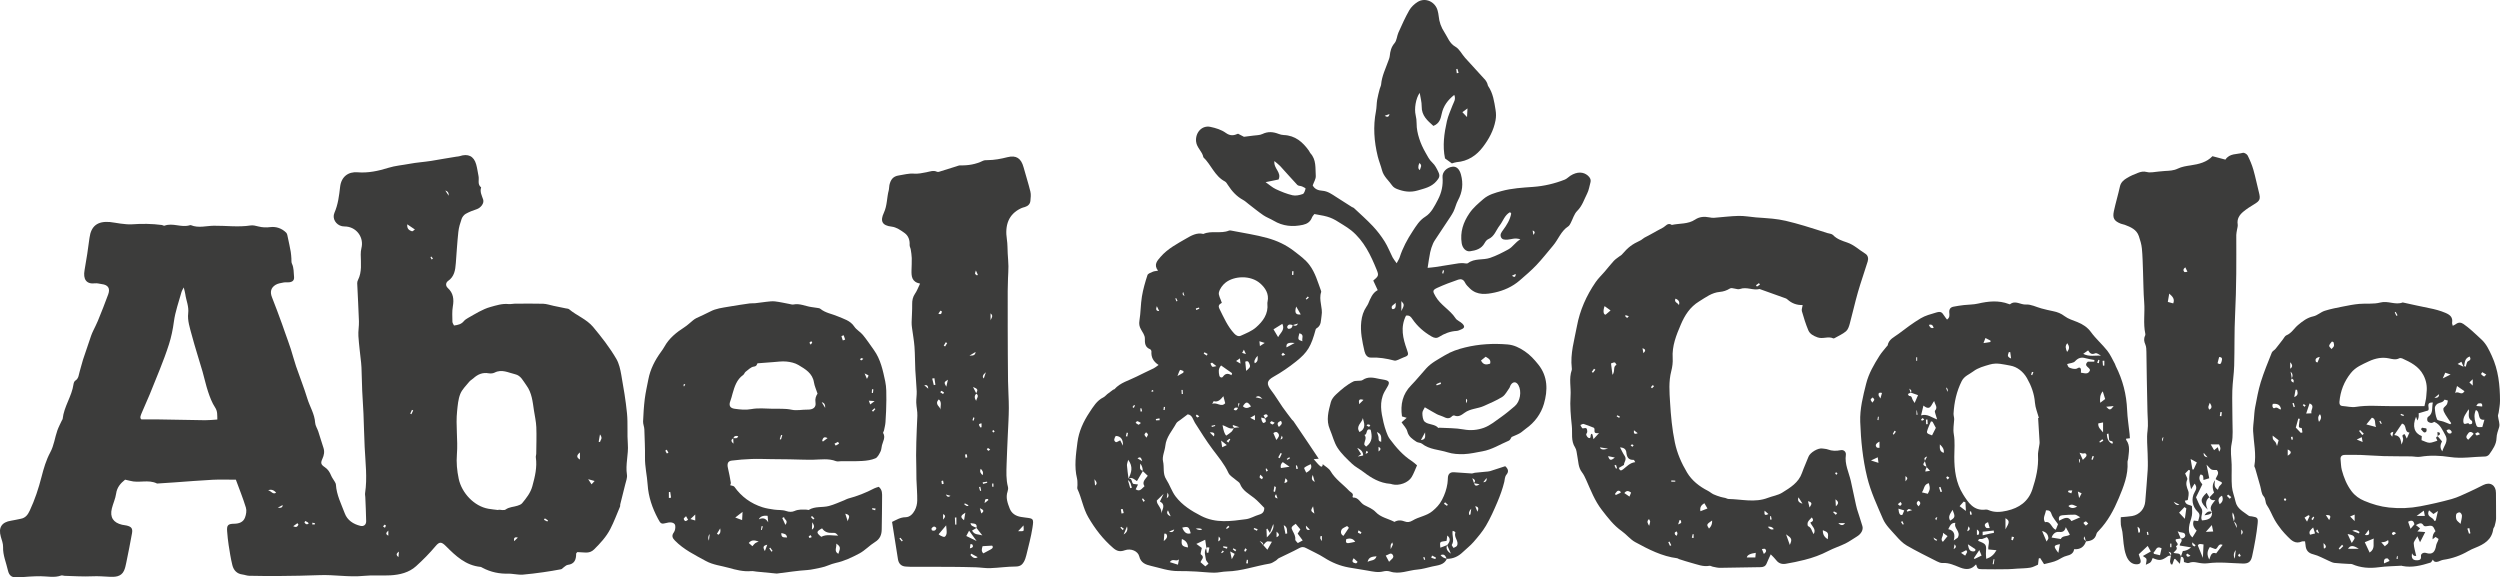
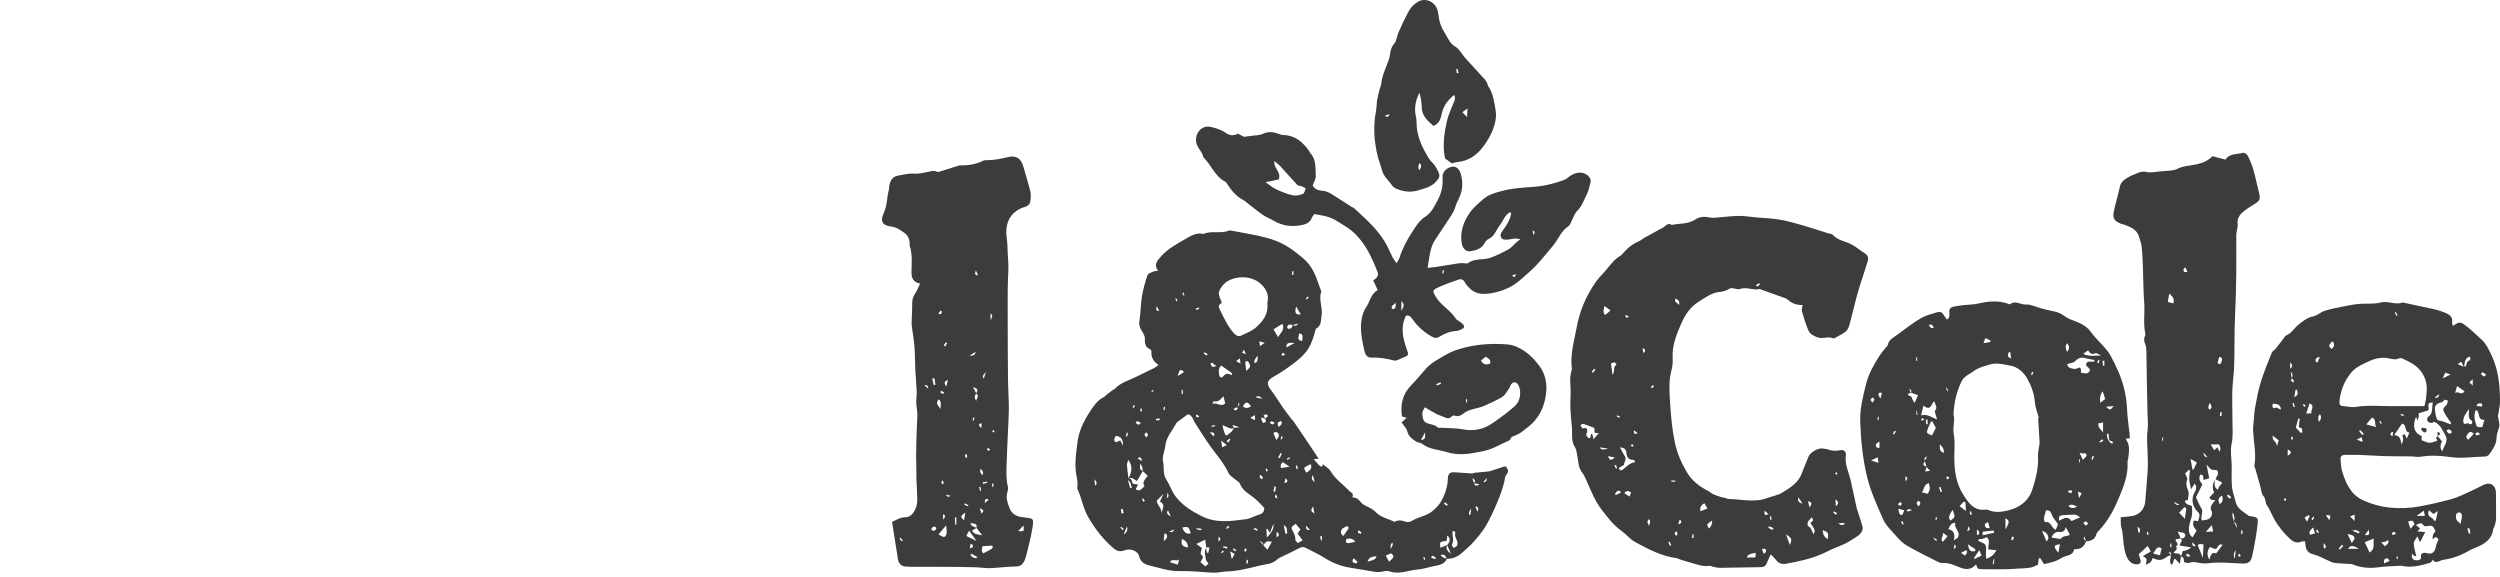
<svg xmlns="http://www.w3.org/2000/svg" id="Layer_1" viewBox="0 0 2790.58 644.57">
  <defs>
    <style>.cls-1{fill:#3c3c3b;}</style>
  </defs>
-   <path class="cls-1" d="M506.83,363.33c4.36-.55,8.07-1.39,10.88-4.8,1.23-1.49,2.99-2.65,4.7-3.61,8.14-4.53,16.18-9.81,25.03-12.25,6.41-1.77,13.21-4.03,20.28-3.26,2.18,.24,4.44-.4,6.66-.41,10.62-.06,21.24-.26,31.85,.05,3.89,.12,7.74,1.52,11.62,2.33,4.6,.96,9.2,1.89,13.8,2.85,1.23,.26,2.74,.24,3.6,.97,8.53,7.19,19.51,11.03,26.87,19.84,9.42,11.28,18.45,22.89,25.85,35.55,3.05,5.23,4.44,11.68,5.51,17.77,2.53,14.29,5,28.64,6.4,43.07,1.1,11.36,.04,22.93,.93,34.32,.89,11.45-2.81,22.64-1,34.14,.54,3.43-1.06,7.26-1.91,10.85-1.79,7.47-3.75,14.91-5.6,22.36-.18,.71,.13,1.59-.14,2.23-3.58,8.45-6.76,17.11-10.97,25.25-4.48,8.66-11.12,15.85-18.05,22.71-2.72,2.69-5.86,3.69-9.53,3.5-3.2-.17-6.39-.36-9.19-.52-.73,.91-1.31,1.29-1.31,1.67,.06,6.61-1.7,11.69-9.43,12.62-1.56,.19-2.99,1.71-4.43,2.69-1.02,.69-1.87,1.97-2.95,2.18-6.58,1.24-13.18,2.37-19.81,3.3-7.64,1.07-15.3,2.08-22.98,2.72-3.38,.28-6.84-.41-10.26-.68-1.74-.14-3.48-.49-5.21-.43-10.44,.37-20.32-1.67-29.57-6.61-.65-.35-1.32-.86-2.01-.93-16.6-1.59-27.8-12.23-38.74-23.21-4.88-4.9-7.2-5.1-11.39-.12-6.73,8.01-14.14,15.55-21.92,22.56-7.93,7.15-18.13,9.57-28.52,10.18-9.86,.58-19.85-.41-29.65,.59-16.72,1.7-33.26-1.49-49.92-.79-14.63,.62-29.29,.79-43.94,.94-11.44,.12-22.89-.02-34.34-.25-2.45-.05-4.87-1.1-7.34-1.41-6.36-.78-9.95-4.84-11.35-10.5-1.83-7.41-2.97-15.01-4.16-22.56-.78-4.95-1.22-9.95-1.64-14.95-.57-6.84,.75-8.57,7.7-8.66,5.56-.07,10.24-1.65,12.22-6.89,1.28-3.38,2.04-7.75,1.02-11.06-3.25-10.6-7.43-20.91-11.21-31.21-8.97,0-17.42-.35-25.84,.08-14.13,.71-28.24,1.92-42.37,2.91-6.36,.44-12.72,.84-19.09,1.26-.25,.02-.54,.11-.74,.01-9.66-4.86-20.29-.16-30.15-3.03-1.66-.48-3.38-.79-5.45-1.26-4.99,3.97-9.05,8.48-10.04,15.66-.78,5.62-3.39,10.96-4.76,16.53-2.39,9.73,1.58,15.84,11.45,18.14,1.71,.4,3.49,.48,5.19,.9,5.22,1.28,6.81,3.23,5.88,8.52-1.94,11.03-4.18,22-6.42,32.97-.63,3.08-1.28,6.26-2.61,9.07-3.22,6.79-10.21,6.9-15.95,6.62-6.42-.31-12.72-.87-19.24-.55-10.34,.51-20.75-.26-31.13-.52-1.24-.03-2.64-.75-3.69-.37-7.63,2.78-15.33,.86-23.03,.82-8.23-.05-16.47,.67-24.68,1.29-6.93,.52-10.36-1.25-11.88-8.19-1.87-8.5-5.59-16.57-5.29-25.62,.13-3.86-1.46-7.83-2.55-11.67-2.88-10.14,1.02-16.2,11.48-17.8,3.69-.56,7.33-1.47,11.01-2.18,5.29-1.01,7.8-4.73,9.93-9.3,5.61-12.01,9.72-24.46,13.01-37.31,2.41-9.39,5.19-18.98,9.76-27.42,4.29-7.92,5.09-16.5,7.97-24.59,1.32-3.72,3.22-7.23,4.87-10.83,.31-.68,.95-1.31,1.02-2,1.41-13.74,10.25-25.16,12.13-38.76,.19-1.39,.88-3.24,1.94-3.9,4.02-2.52,3.83-6.84,5.01-10.54,1.35-4.24,2.24-8.62,3.62-12.85,2.93-8.99,6.02-17.93,9.09-26.87,.64-1.87,1.48-3.68,2.32-5.48,1.68-3.62,3.61-7.13,5.1-10.82,4.02-9.93,8.08-19.86,11.69-29.94,2.4-6.68-.32-10.47-7.25-11.3-2.46-.29-4.99-1.17-7.37-.87-9.95,1.27-13.67-4.65-11.81-14.84,2.17-11.91,3.91-23.82,5.47-35.8,1.75-13.44,9.05-18.95,22.8-17.79,3.97,.34,7.88,1.33,11.84,1.76,4.23,.46,8.52,1.1,12.72,.8,11.22-.8,22.38-.71,33.52,.77,.98,.13,2.1,1.05,2.84,.77,9.31-3.5,18.76,2.36,28.05-.46,.47-.14,1.07-.29,1.48-.12,8.42,3.5,17.18,.71,25.62,.62,13.61-.14,27.28,1.79,40.9-.3,2.85-.44,6,.41,8.89,1.14,4.41,1.12,8.59,1.28,13.23,.7,6.47-.81,12.83,1.38,17.66,6.18,1.22,1.21,1.45,3.54,1.86,5.41,1.18,5.33,2.29,10.68,3.26,16.06,.44,2.41,.49,4.88,.71,7.32,.17,1.96-.2,4.18,.6,5.84,2.27,4.7,1.85,9.69,2.36,14.6,.4,3.88-1.58,5.65-5,6.12-2.21,.31-4.54-.12-6.71,.3-3.05,.58-6.36,1.06-8.92,2.63-5.37,3.29-6.35,8.1-3.92,14.07,3.95,9.73,7.44,19.65,11.1,29.5,1.22,3.29,2.33,6.62,3.49,9.93,2.14,6.07,4.39,12.11,6.38,18.23,2.07,6.37,3.68,12.9,5.85,19.24,4.1,12.01,8.88,23.8,12.56,35.94,2.74,9.04,8.13,17.16,8.72,26.97,.2,3.3,2.4,6.44,3.49,9.73,1.99,6.04,3.73,12.17,5.76,18.19,1.47,4.34,.71,8.3-1.14,12.32-2.13,4.63-1.78,6.45,2.67,9.39,3.59,2.37,5.51,5.55,7.07,9.34,1,2.43,2.72,4.55,4.03,6.86,.57,1.02,1.25,2.14,1.31,3.25,.68,11.53,5.99,21.67,9.91,32.15,2.84,7.61,9.48,11.98,17.43,13.9,3.64,.88,6.48-1.18,6.43-5.13-.12-8.97-.61-17.93-.96-26.9-.06-1.49-.46-3.01-.24-4.45,2.59-17.23,.34-34.39-.48-51.58-.6-12.43-.81-24.88-1.33-37.31-.35-8.43-1.04-16.86-1.41-25.29-.38-8.7-.54-17.41-.82-26.12-.06-1.73-.21-3.47-.39-5.19-1.04-9.96-2.38-19.89-3.04-29.87-.36-5.44,.78-10.97,.6-16.44-.47-14.18-1.32-28.36-1.93-42.54-.05-1.18,.3-2.5,.84-3.56,4.63-9.12,3.18-18.85,3.09-28.47-.02-2.43,.21-4.94,.8-7.29,2.84-11.33-4.78-22.54-16.45-23.93-1.74-.21-3.55-.05-5.25-.42-6.82-1.49-11.23-8.57-8.46-14.94,4.06-9.33,5.21-19.09,6.35-29,1.3-11.31,9.06-17.07,19.46-16.24,11.82,.94,23.09-1.46,34.37-4.99,7.59-2.38,15.72-2.98,23.59-4.48,8.05-1.54,16.25-1.99,24.34-3.28,9.34-1.5,18.68-3.3,28.06-4.71,1.21-.18,2.49-.18,3.63-.57,9.34-3.14,15.81-.08,18.4,9.13,1.22,4.32,1.77,8.83,2.67,13.24,.85,4.2-1.52,9.14,2.9,12.51-1.65,4.94,.78,9.07,2.25,13.56,1.39,4.23-2.76,9.32-7.2,10.78-4.22,1.39-8.44,3.01-12.29,5.19-1.99,1.13-3.79,3.48-4.56,5.67-1.64,4.69-3.12,9.58-3.65,14.5-1.26,11.63-1.91,23.33-2.83,35-.6,7.57-1.53,14.81-8.67,19.76-2.37,1.64-3.22,5.14-.27,7.84,6.2,5.68,7.02,12.57,5.62,20.55-.98,5.59-.54,11.45-.47,17.19,.02,1.33,1.1,2.64,1.77,4.13Zm49.47,206.01c.03-.13,.05-.26,.08-.39,2.73,0,6.23,1.07,8.03-.22,4.14-2.96,8.91-2.79,13.29-4.26,1.84-.61,3.99-1.38,5.14-2.78,4.71-5.72,9.34-11.53,11.37-18.93,2.91-10.6,5.51-21.2,3.89-32.34-.17-1.19,.44-2.47,.46-3.72,.1-9.97,.49-19.96,.09-29.92-.25-6.2-1.69-12.36-2.63-18.53-1.48-9.82-2.27-19.8-8.53-28.24-3.55-4.78-6.01-10.79-12.47-12.26-7.5-1.71-14.84-6.03-22.96-1.82-1.86,.96-4.5,1.13-6.62,.75-6.82-1.23-12.22,1.2-17.09,5.63-1.47,1.34-3.37,2.3-4.6,3.82-3.56,4.41-7.98,8.58-10,13.66-2.34,5.9-2.84,12.63-3.52,19.06-1.7,16.06,1.06,32.16-.23,48.3-.72,9.03,.08,18.17,2.03,27.34,3.36,15.75,17.21,30.68,33.23,33.42,3.65,.63,7.35,.96,11.03,1.43ZM205.1,320.84c-1.2,2.39-2.06,3.56-2.42,4.88-3.03,11.07-7.08,22.01-8.57,33.29-1.14,8.67-2.95,17.3-5.5,25.29-6.05,18.99-14.1,37.35-21.48,55.9-2.65,6.65-5.87,13.08-8.52,19.73-1.21,3.05-3.22,6.57-.74,8.23,7.4,0,13.09-.08,18.77,.01,17.43,.28,34.87,.69,52.3,.9,4.39,.05,8.79-.48,13.65-.77-.17-5.13,.37-9.13-2.5-13.47-3.5-5.29-5.79-11.51-7.84-17.59-2.46-7.3-3.99-14.9-6.14-22.31-3.98-13.67-8.41-27.21-12.07-40.96-2.1-7.89-4.93-16.31-3.99-24.08,.96-7.99-2.29-14.44-3.24-21.62-.28-2.11-.96-4.18-1.73-7.43Zm249.5-70.45c-.52,5.1,2.14,6.77,5.3,7.77,.67,.21,1.79-1.06,3.24-1.99-3.05-2.07-5.51-3.73-8.54-5.78Zm192.75,262.57v-7.93c-3.91,3.17-4.05,5.57,0,7.93Zm-348.02,34.3c3.89,1.13,5.12,5.05,8.91,2.73q-3.94-4.72-8.91-2.73Zm360.98-6.63c1.44-1.56,2.23-2.42,3.45-3.73-2.32-.65-3.98-1.11-7.21-2.01,1.71,2.61,2.47,3.78,3.75,5.74Zm-327.16,44.98c-.38-.55-.76-1.09-1.14-1.64-1.35,.97-2.7,1.94-4.73,3.4,4.1,2.02,4.89-.06,5.87-1.76Zm-23.12-18.88q5.57,.89,5.45-2.96c-1.52,.82-2.98,1.62-5.45,2.96Zm358.22-73.63c.51,.12,1.02,.24,1.53,.35,.26-2.36,3.58-3.97-.07-8.58-.64,3.6-1.05,5.92-1.46,8.23ZM497.08,212.63c1.61,2.51,2.68,4.17,3.74,5.83q.45-4.56-3.74-5.83Zm-156.37,368.9c-.3,.54-.59,1.08-.89,1.63,.44,.53,.81,1.16,1.34,1.58,1.37,1.08,3.88,.1,3.15-.95-.74-1.07-2.37-1.53-3.6-2.25Zm117.19-119.77c.43,.2,.87,.4,1.3,.59,.68-1.4,1.35-2.81,2.03-4.21-.47-.22-.94-.43-1.41-.65-.64,1.42-1.28,2.84-1.92,4.26Zm116.03,142.27c1.76-1.68,2.82-2.7,4.12-3.94q-5.21-1.54-4.12,3.94Zm-144.26-14.91c.46-1,1.01-1.72,1.04-2.45,.01-.35-1.33-1.14-1.46-1.03-.66,.56-1.13,1.36-1.66,2.07,.53,.36,1.06,.72,2.08,1.41Zm15.62,26.59c-3.34,2.37-3.13,3.89-.57,6.21,.2-2.15,.33-3.65,.57-6.21Zm165.63-33.57c.26-.41,.53-.82,.79-1.23-1.17-.77-2.35-1.54-3.52-2.31-.35,.54-.7,1.08-1.04,1.63,1.26,.64,2.51,1.28,3.77,1.92Zm-262.22,1.25c-.05,.68-.09,1.35-.14,2.03,.98,0,1.96,.04,2.93-.06,.11-.01,.26-1.15,.2-1.17-.98-.33-1.99-.55-2.99-.8Zm133.16-293.69c.47-.37,.95-.74,1.42-1.1-.61-.75-1.22-1.51-1.84-2.26-.33,.27-.99,.68-.94,.79,.38,.89,.89,1.72,1.36,2.57Zm-48.41,308.24v-5.71c-2.7,2.54-3.31,4,0,5.71Z" />
  <path class="cls-1" d="M1476.51,518.16c2.96,2.56,6.84,4.57,8.72,7.77,5.3,9.04,13.95,14.66,20.84,22.03,1.66,1.78,5.33,2.61,3.66,6.4-.1,.22,.4,1.01,.59,1,6.22-.29,7.99,6.07,12.5,8.38,4.42,2.27,9.42,4.26,12.69,7.75,5.77,6.15,13.75,7.26,21.04,11.07,3.5-2.09,7.41-2.11,11.67-.42,2.74,1.09,5.62,.67,8.54-1.11,6.97-4.27,15.6-5.05,22.14-10.48,4.33-3.6,7.9-7.26,10.68-12.56,3.11-5.91,5.1-11.77,6.09-18.16,.33-2.16,.39-4.36,.51-6.55,.22-4.2,2.51-6.4,6.78-6.14,6.58,.39,13.16,.99,19.74,1.36,1.16,.07,2.34-.63,3.54-.77,3.97-.44,7.94-.76,11.91-1.16,1.73-.17,3.52-.19,5.16-.69,5.64-1.73,11.23-3.63,16.88-5.48,3.32,2.94,4.21,6.01,1.46,9.3-2.1,2.51-1.83,5.37-2.51,8.19-1.87,7.71-4.62,15.27-7.72,22.59-3.79,8.94-7.78,17.89-12.67,26.25-3.87,6.61-8.97,12.56-14.02,18.38-3.55,4.1-7.99,7.42-11.91,11.21-5.02,4.86-10.88,7.54-17.91,7.5-1.3-2.93-2.48-6.06-6.9-4.18q2.33,3.25,7.1,4c-3.13,7.26-10.25,7.29-16.4,8.71-5.48,1.27-11.19,3-16.45,3.41-10.18,.78-20.16,5.76-30.7,2.18-2.25-.76-5.1-.72-7.44-.11-6.09,1.57-11.86,.11-17.74-.92-6.89-1.2-13.81-2.2-20.69-3.44-9.9-1.78-18.97-5.46-27.5-10.94-6.41-4.12-13.55-7.11-20.28-10.75-2.65-1.43-4.72-1.56-7.62,.03-7.41,4.07-15.19,7.45-22.76,11.23-1.3,.65-2.21,2.06-3.49,2.8-2.15,1.26-4.35,2.89-6.7,3.28-16.01,2.65-31.44,8.38-47.87,8.77-4.72,.11-9.42,1.42-14.12,1.38-6.69-.05-13.37-.95-20.06-1.28-6.71-.33-13.43-.6-20.14-.53-10.55,.11-20.36-3.5-30.42-5.81-5.92-1.36-11.31-3.38-13.04-10.56-1.38-5.76-9.07-9.39-16.19-6.83-5.26,1.89-8.79,1-12.87-2.53-11.4-9.84-20.31-21.38-27.88-34.45-5.77-9.97-7.26-21.21-12.02-31.36-.56-1.19,.06-2.89,0-4.35-.09-2.48,.1-5.05-.49-7.42-3.33-13.46-1.23-26.82,.43-40.21,1.53-12.4,6.79-23.56,13.47-33.62,4.08-6.14,8.16-13.19,15.53-16.76,1.71-.83,2.97-2.55,4.51-3.77,2.1-1.65,4.26-3.24,6.43-4.8,.39-.28,1.1-.19,1.38-.51,6.56-7.46,16.12-9.67,24.47-13.97,6.39-3.29,12.97-6.2,19.41-9.4,1.66-.82,3.09-2.09,5.4-3.7-6.06-3.92-8.44-8.78-7.99-15.01,.06-.83-.7-2.23-1.42-2.52-5.71-2.3-6.03-6.58-5.91-12.06,.08-3.36-2.52-6.93-4.36-10.15-1.83-3.19-2.32-6.02-1.69-9.87,1.47-8.85,1.3-17.96,2.76-26.81,1.34-8.1,3.64-16.08,6.2-23.9,.57-1.75,3.87-2.78,6.08-3.78,1.47-.66,3.23-.66,5.7-1.12-5.14-6.76-.85-11.14,2.87-15.45,7.86-9.11,18.56-14.64,28.63-20.49,5.33-3.09,11.83-6.98,19.12-5.08,9.14-4.07,19.35,.04,28.56-3.74,1.02-.42,2.44-.05,3.64,.19,13.06,2.58,26.3,4.5,39.1,8.04,10.83,3,20.99,7.63,30.25,14.88,6.1,4.77,12.24,9.02,16.94,15.33,6.44,8.65,9.18,18.82,12.81,28.65,.17,.46,.35,1.05,.2,1.47-3.03,8.85,2.08,17.57,.46,26.3-.93,5.02,.07,11.07-5.71,14.27-.4,.22-.76,.74-.88,1.18-5.09,18.79-8.91,25.47-22.08,35.92-7.83,6.22-16.08,11.94-24.86,16.83-7.9,4.4-8.26,8.1-2.6,15.41,4.55,5.88,8.28,12.38,12.55,18.48,3.37,4.81,7,9.43,10.54,14.11,.45,.59,1.18,.98,1.6,1.59,5.29,7.78,10.56,15.57,15.81,23.38,4.16,6.18,8.28,12.39,12.42,18.58-1.52,.14-3.04,.28-5.59,.51,2.84,3.12,4.71,5.69,7.09,7.63,2.12,1.73,2.97,.12,2.98-2.04Zm168.78,21.02c.78,2.55,1.87,4.35,6.24,1.34-2.99-.54-4.7-.85-6.4-1.16,1.78-1.9,2.19-3.58-1.69-5.58,.85,2.5,1.35,3.96,1.85,5.41Zm-263.35-84c.56-1.61,1.12-3.22,1.69-4.83-.5-.07-.99-.13-1.49-.2,0,1.74,0,3.48-.03,5.18-2.08-.59-4.03-.85-5,1.87,3.04,2.04,3.92-.03,4.84-2.01Zm61.01-92.26c-2.53-.94-4.99-1.35-6.17,1.82-.21,.55,.72,2.2,1.23,2.25,2.98,.28,4.57-1.35,4.88-4.28q4.36,2.45,5.87-1.56c-2.23,.68-4.02,1.23-5.8,1.77Zm-30.56,104.37c-1.52-.42-3.03-.85-4.55-1.27,.01,2.81,.88,4.6,2.11,6.1,.19,.23,2.63-.64,2.93-1.42,.37-.95-.42-2.36-.75-3.6,1.08-.94,3.21-2.22,3.04-2.76-.75-2.36-2.55-2.32-4.75-.64,.66,1.21,1.32,2.4,1.97,3.6Zm-2.42,141.36c.51-2.86-1.8-3.77-3.9-4.77,1.35,1.55,2.7,3.09,4.05,4.64,1.31,1.47,2.61,2.93,4.57,5.13,1.89-3.35,3.13-5.56,5.06-8.97-2.8-.14-4.59-.78-5.68-.16-1.63,.92-2.76,2.72-4.09,4.14Zm205.55-.27q-2.76,5.22,4.02,9.6c-1.82-4.14-3-6.83-4.18-9.51q5.62-6.42,.13-10.7c-.29,2.24-.58,4.52-.77,5.97-3.02,.64-5.71,.44-6.76,1.66-.98,1.14-.21,3.78-.21,5.96,3.26-1.25,5.52-2.12,7.77-2.98Zm-237.91-130.64c-4.83,2.09-8.51-1.95-12.98-3.15q1.52,9.25,4.1,11.68c1.95-1.39,4.11-2.63,5.86-4.29,1.22-1.16,1.89-2.91,2.77-4.41,1.42-.15,2.84-.31,6.1-.66-3.41-1.19-5.24-1.82-7.06-2.46-.17,.33-.35,.66-.52,1,.58,.77,1.16,1.53,1.75,2.3Zm-30.98,133.95c-.4-2.71-.79-5.42-1.35-9.22-2.93,1.38-5.78,2.72-9.89,4.65,2.44,1.81,4.38,3.24,6.14,4.54-.46,2.74-1.89,6.61-1.07,7.17,4.93,3.36,.12,6.09-.37,8.75,1.84,1.59,3.37,2.91,5.36,4.64,1.68-1.44,3.14-2.7,3.5-3-1.42-2.21-2.72-3.37-2.88-4.66-.52-4.24-2.46-8.58,.32-12.75,.23,1.72,.46,3.45,.69,5.17,.58,0,1.17,0,1.75-.01,.38-1.91,.75-3.82,1.14-5.77-1.15-.15-1.65-.34-2.1-.25-.45,.1-.83,.48-1.24,.74Zm-86.97-77.49c3.2-6.58,5.5-13.16-.33-20.96-.64,2.71-1.51,4.53-1.38,6.27,.35,4.91,1.12,9.78,1.73,14.67,4.59-.54,3.03,4.43,5.39,5.97,1.5,.19,3.05,.38,5.21,.65-1.1,2.27-1.88,3.88-2.61,5.4,4.93,3.19,6.85-1.04,9.88-3.44-3.24-4.78,.92-7.9,3.63-11.67-2.09-1.98-3.85-3.64-5.59-5.3q.06-4.71-2.72-8.37c-.12,3.48-1.81,6.9,2.9,8.22-2.12,3.62-4.23,7.24-6.68,11.42-2.71-1.75-5.45-4.84-9.42-2.85Zm66.1-71.71c-3.2,2.41-5.76,4.3-8.28,6.24-1.57,1.21-3.65,2.2-4.52,3.82-4.39,8.17-11.16,15.15-12.18,25.05-.6,5.85-3.8,12.03-2.56,17.3,1.56,6.67-.57,13.81,3.54,20.14,3.97,6.11,6.16,13.47,10.54,19.2,7.41,9.7,17.56,16.08,28.53,21.68,16.44,8.4,33.21,5.87,50.06,3.6,5.01-.67,9.66-3.69,14.63-5.08,4.09-1.15,5.78-3.46,5.69-7.58-3.76-3.72-7.18-7.74-11.24-10.95-5.95-4.7-12.94-8.15-15.88-15.94-.63-1.67-2.86-2.72-4.34-4.07-2.92-2.64-7.03-4.74-8.52-8.03-4.45-9.83-11.41-17.94-17.69-26.35-7.14-9.54-13.31-19.58-19.7-29.55-2.19-3.42-2.82-8.79-8.06-9.48Zm38.08-124.47c-3.44,1.96-4.27,3.44-2.51,6.96,4.77,9.56,8.97,19.44,16.46,27.43,2.26,2.41,4.78,3.46,7.27,2.32,5.85-2.66,12.16-5.12,16.9-9.25,7.79-6.79,13.98-15.08,12.73-26.55-.08-.73,.05-1.51,.21-2.24,1.92-8.73-2.71-15.57-8.34-20.46-10.71-9.28-28.96-8.34-38.55-.77-3.35,2.64-6.43,6.84-7.41,10.86-.77,3.18,1.86,7.19,3.24,11.69Zm90.28,265.19c-2.15-2.9-3.84-5.17-5.62-7.57,1.03-1.6,2.06-3.2,3.03-4.7-1.93-2.31-3.6-4.31-5.26-6.3-5.07,3.65-5.37,4.02-3.36,8,1.55,3.06,3.35,5.82,2.9,9.6-.14,1.17,1.82,2.6,2.86,3.95,1.7-.93,3-1.64,5.44-2.97Zm-79.47-184.39c.2-.76,.41-1.51,.61-2.27-4.11-2.89-8.22-5.78-12.23-8.6-3.45,3.75-2.71,7.58-1.97,11.24,.43,2.09,2.84,2.96,4,1.32,2.59-3.66,5.56-4.11,9.58-1.69Zm52.04-42.48c2.73-5.22,7.86-8.02,4.72-14.88-3.29,2.05-6.37,3.96-9.89,6.15,1.8,3.04,3.21,5.42,5.17,8.73Zm194.77,216.25c-.84,5.42,2.22,10.7-.92,15.61-.33,.51,1.27,2.26,1.97,3.43,1.31-.82,3.25-1.32,3.84-2.5,2.52-5.1-3.92-9.34-1.75-14.62,.11-.27-.92-1.03-1.47-1.52-.16-.14-.47-.13-1.66-.41Zm-325.32-19.28c1.29-4.78,5.41-9.91-1.4-13.54,1.2-2.5,2.31-4.8,4.08-8.48-3.17,3.1-5.16,5.05-7.57,7.42-.32,4.91,6.34,8.43,4.89,14.61Zm69.44-131.07c-3.24,3.86-6,6.97-10.74,5.58-.26-.07-1.13,1.98-1.72,3.05,5.02-2.42,10.13,4.26,14.5-.8-.58-2.25-1.16-4.49-2.03-7.83Zm-120.15,44.36c-1.66,2.68-2.73,5.26,.02,6.86,.94,.55,3.23-1.22,4.96-1.95,.75,1.44,1.65,3.19,3.08,5.95q.41-10.54-8.07-10.86Zm217.63,31.52c-2.47,1.28-5.2,2.26-7.22,4.05-.49,.43,1.39,3.53,2.2,5.44q7.65-3.83,5.02-9.5Zm-48.45,71.92c-.32,.21-.63,.42-.95,.62,.15,3.08,.29,6.16,.44,9.19q8.87-8.68,7.19-14.91c-1.27,3.32-2.4,6.28-3.78,9.89-.86-1.42-1.22-2-1.58-2.59-.44-.73-.88-1.47-1.32-2.2Zm-94.94-1.09q3.3,8.48,9.43,6.3c-1.93-7.27-2.79-7.9-9.43-6.3Zm-.41,12.73c-.94,6.86,.13,8.23,6.79,9.41q-.03-6.9-6.79-9.41Zm186.42-12.54c-.66-.66-1.32-1.32-1.98-1.98-2.11,1.3-5.06,2.13-6.13,4.02-1.36,2.41-.92,5.58,2.07,6.96,2.18-3.25,4.11-6.12,6.04-8.99Zm-109.27-135.48c-3.9-5.72-5.55-5.68-9.05-.22,2.7,2.83,5.56,2.24,9.05,.22Zm150.41,166.52c1.32,2.46,2.38,4.45,3.7,6.92,2.36-2.84,6.28-4.38,4.14-7.73-2.07-3.24-4.67-.1-7.84,.8Zm-107.35-99.18c-3.35-2.29-5.48-3.75-7.6-5.2q-3.13,2.72-2.08,6.64c2.75-.41,5.54-.82,9.68-1.44Zm73.3,83.73c-2.71-3.94-6.08-4.08-9.95-3.02-.71,2.72-.91,4.92,2.71,4.5,2.35-.28,4.65-.93,7.23-1.48Zm-62.4-232.71c-1.8,7.1-1.78,7.15,3.44,8.91-1.01-3.25,2.53-7.55-3.44-8.91Zm-25.67,119.12c2.41-2.92,4-4.89,2.08-7.46-1.34-1.79-3.17-2.02-5.43-.28,.97,2.25,1.93,4.46,3.35,7.74Zm22.15-148.99c-2.08,7.13-.51,9.46,5.09,8.85-1.56-2.72-2.94-5.12-5.09-8.85Zm79.74,285.07c3.09-2.14,8.41-.81,9.94-6.29-4.78,.41-8.91,.78-9.94,6.29Zm-135.6-213.23c3.3-2.74,5.24-4.28,3.92-7.21-.84-1.86-1.16-4.73-4.89-3.07,.27,2.82,.54,5.74,.97,10.28Zm-85.23,213.46c3.42,1.07,6.05,1.9,9.12,2.87,.33-1.74,.58-3.06,1.13-5.92-3.46,3.17-6.88-1.86-10.25,3.05Zm139.44-244.61c-7.77-.73-9.65,.46-9.17,4.93,2.7-1.45,5.42-2.91,9.17-4.93Zm-82.15,108.92c.56,3.49,.84,5.25,1.19,7.47,1.83-.86,3.05-1.43,5.15-2.42-2.1-1.67-3.49-2.78-6.35-5.05Zm-61.36,104.07c-.67-.07-1.34-.14-2.02-.21-.17,2.27-.35,4.54-.63,8.29,4.16-3.25,4.45-5.5,2.65-8.08Zm102.07-198.75q-4.9,5.53-3.08,8.38c3.7-1.71,3.35-4.78,3.08-8.38Zm-82.88,18.92c.08-.61,.15-1.22,.23-1.84-1.34-.44-3.62-1.56-3.87-1.22-1.08,1.5-1.57,3.42-2.91,6.79,3.34-1.9,4.94-2.82,6.55-3.73Zm106.67,60.58c1.99-2.12,4.74-3.49,2.22-6.83-2.98,1.32-5.21,2.62-2.22,6.83Zm7.37,119.4c.64-.2,1.29-.4,1.93-.6-.6-3.04,.86-6.75-3.94-9.18,.76,3.69,1.38,6.74,2.01,9.78Zm-176.92-8.37c-1.08,2.57-2.15,5.14-3.75,8.95q5.45-3.1,3.75-8.95Zm253.02,35.49c-3.17,4.59-.05,5.12,2.57,5.75,.37,.09,.99-.83,1.85-1.61-1.46-1.36-2.75-2.57-4.42-4.13Zm-204.26-46.76c-1.19-2.63-2.03-4.5-3.02-6.71q-2.88,4.14,3.02,6.71Zm46.14-171.59c-.59,.33-1.18,.66-1.77,.99,.66,1.23,1.05,2.83,2.07,3.58,.67,.49,2.24-.24,4.63-.62-2.36-1.89-3.65-2.92-4.93-3.95Zm-73.18,83.77c.86-1.77,1.79-2.78,1.63-3.59-.17-.9-1.33-1.61-2.05-2.41-.64,.87-1.74,1.72-1.77,2.62-.03,.84,1.06,1.73,2.19,3.37Zm362.53,79.27q-3.76,4.06-1.95,7.16c.38-.29,1.03-.53,1.09-.87,.36-2.08,.59-4.19,.86-6.29Zm-420.61-32.9c.32,3.31,.49,5.06,.67,7.02q3.81-2.11-.67-7.02Zm37.31,.91c1.11,3.8,1.89,6.46,2.66,9.12,.62-.21,1.25-.41,1.87-.62-1.35-2.49-.58-5.68-4.53-8.5Zm208.62,2.1c-.91-3.21-1.56-5.5-2.21-7.79-1.12,2.79-2.22,5.58,2.21,7.79Zm-117.2-55.25c1.44,1.44,2.88,2.88,4.52,4.53q2.36-5.21-4.52-4.53Zm24.6,141.53c1.42-2.65,2.23-4.16,3.2-5.96-1.51-.81-2.65-1.42-5.02-2.7,.69,3.31,1.11,5.29,1.82,8.67Zm-70.1-30.78q4.62,1.81,5.83-2.41c-2.25,.93-4.04,1.67-5.83,2.41Zm29.82-3.28q4.99,2.78,7.19,.53-3.28-1.42-7.19-.53Zm123.07-3.4q-.33,5.9,4.38,4.59c-1.26-1.32-2.35-2.46-4.38-4.59Zm7.93-21.61c-2.87,4.87-2.76,5.2,1.45,8.19-.44-2.47-.8-4.53-1.45-8.19Zm193.77-31.6c-1.43,1.79-2.44,3.04-3.78,4.72q4.18,.04,3.78-4.72Zm-385.93-61.39c-1.83-.96-2.91-1.8-4.1-2.01-.49-.09-1.22,1.16-1.85,1.8,1.06,.76,2.04,1.73,3.22,2.18,.43,.16,1.33-.92,2.72-1.96Zm135.59-26.97c-3.09-3.26-4.94-3.68-7.55-1.7,2.23,.5,4.08,.92,7.55,1.7Zm-117.83-103.42q-2.25,5.65,2.65,5.46c-.87-1.79-1.64-3.38-2.65-5.46Zm-38.1,226.39c-.68,.09-1.35,.18-2.03,.27,.23,1.61,.47,3.21,.7,4.82,.82-.18,1.64-.36,2.46-.54-.38-1.52-.76-3.03-1.14-4.55Zm393.48-3.07c.83,2.04,1.66,4.09,2.48,6.13,1.33-2.92,1.74-5.47-2.48-6.13Zm-240.88-184.16c.24,2.31,.36,3.44,.56,5.39,1.94-1.26,3.19-2.07,5.39-3.5-2.45-.78-3.74-1.19-5.95-1.89Zm-26.04,22.08c1.76,1.04,2.97,1.75,4.9,2.89-.27-2.43-.42-3.81-.65-5.87-1.57,1.1-2.65,1.86-4.25,2.98Zm41.79,145.5c.55,.2,1.1,.39,1.65,.59,.36-1.71,.81-3.42,1-5.15,.04-.33-.99-.78-1.62-1.25-.38,2.14-.71,3.98-1.03,5.82Zm176.9,71.61c-.28,.84-.55,1.67-.83,2.51,1.51,.52,3.02,1.06,4.56,1.47,.08,.02,.76-1.63,.68-1.68-1.42-.84-2.92-1.55-4.41-2.3Zm-202.9-153.74c1.81,.94,3.24,1.68,5.27,2.73v-5.74c-1.93,1.1-3.36,1.93-5.27,3.01Zm158.53,139.07c-.79,1.28-1.51,2.01-1.7,2.86-.24,1.09-.06,2.27-.06,4.64,1.19-2.39,1.94-3.62,2.4-4.95,.18-.52-.29-1.27-.64-2.55Zm-111.9-298.57c.5,.02,.99,.04,1.49,.06,.06-1.38,.12-2.75,.19-4.13-.5-.02-.99-.04-1.49-.06-.06,1.37-.12,2.75-.18,4.12Zm-138.95,243.04c-.32,2.3-.54,3.97-.85,6.23q3.45-2.26,.85-6.23Zm65.88-57.54c.65,.58,1.3,1.16,1.94,1.75,.77-1.2,1.55-2.39,2.26-3.62,.02-.03-.97-.83-1.09-.74-1.09,.8-2.08,1.72-3.11,2.61Zm37.67,37.47c-.41,1.7-1.01,2.77-.7,3.2,.59,.83,1.69,1.3,2.58,1.93,.36-.74,1.2-1.7,.98-2.17-.42-.92-1.44-1.56-2.86-2.95Zm22.5-39.16q3.8-1.09,1.48-4.35c-.54,1.58-.95,2.8-1.48,4.35Zm-134.82-21.64c-.08-.69-.15-1.39-.23-2.08-1.35,.27-2.7,.54-4.05,.81,.08,.49,.15,.98,.23,1.47,1.35-.07,2.7-.13,4.05-.2Zm140.38,64.84c-.47,2.22-.81,3.82-1.15,5.42,3.42-.95,4.94-2.3,1.15-5.42Zm-11.97-61.97c-1.68-.81-2.66-1.57-3.7-1.66-.49-.04-1.09,1.21-1.64,1.87,.95,.61,1.84,1.47,2.88,1.72,.48,.12,1.25-.94,2.46-1.93Zm96,124.06c.28-.56,.56-1.12,.85-1.68-1.08-.77-2.15-1.55-3.23-2.32-.27,.86-1,2.22-.71,2.49,.81,.75,2.03,1.05,3.09,1.52Zm-259.8-112.73c-.47-.1-.94-.19-1.41-.29-.31,1.33-.62,2.66-.93,3.99,.52,.11,1.05,.22,1.57,.33,.26-1.35,.51-2.69,.77-4.04Zm101.32,115.63c-.24,2.41-.37,3.75-.53,5.45q4.23-2.07,.53-5.45Zm30.65,29.94c.64,.04,1.28,.08,1.92,.11v-3.96c-.41-.04-.82-.08-1.23-.12-.23,1.32-.45,2.65-.68,3.97Zm33.91-35.37v6.25c3.61-1.74,3.35-3.42,0-6.25Zm-104.25-267.57q-1.78,3,1.45,4.53c-.55-1.72-.94-2.94-1.45-4.53Zm-45.73,188.95c-1.03-3.52-1.84-5.67-5.26-3.19,1.8,1.09,3.21,1.95,5.26,3.19Zm164.94-3.23c-.26-.41-.53-.81-.79-1.22-.95,.65-1.91,1.29-2.86,1.94,.27,.34,.71,1.02,.78,.98,.99-.51,1.92-1.12,2.87-1.7Zm-13.15-.99c.56,.31,1.11,.62,1.67,.93,.8-1.73,1.59-3.46,2.39-5.2-.45-.23-.89-.45-1.34-.67-.9,1.65-1.81,3.29-2.71,4.94Zm-107.68-70.73c.44-.02,.88-.04,1.31-.06-.09-1.53-.18-3.05-.27-4.58-.43,.02-.86,.04-1.29,.06,.08,1.52,.16,3.05,.25,4.57Zm69.4-49.55c-.86,1.58-1.38,2.54-1.96,3.6,1.41,.44,2.45,.77,4.24,1.32-.84-1.81-1.39-3.02-2.27-4.92Zm37.62,166.14c-.61-1.69-1.12-3.14-1.73-4.82q-3.14,3.67,1.73,4.82Zm-62.97,60.3c.23,.25,.46,.5,.69,.76,.77-.56,1.54-1.11,2.32-1.67-.4-.47-.8-.94-1.2-1.41-.6,.77-1.2,1.55-1.81,2.32Zm26.93-4.79c-.51,1.07-1.07,1.83-1.19,2.65-.06,.4,.67,.93,1.04,1.39,.65-.8,1.36-1.57,1.87-2.45,.07-.12-.89-.84-1.72-1.6Zm-11.21,3.51c.37-.54,.75-1.09,1.12-1.63-1.07-.61-2.14-1.23-3.24-1.79-.02-.01-.7,1.02-.62,1.1,.86,.83,1.81,1.56,2.74,2.33Zm82.14-283.25c-.38-.43-.77-.86-1.15-1.29-.77,.86-1.54,1.72-2.31,2.57,.29,.29,.58,.58,.88,.87,.86-.72,1.73-1.44,2.59-2.16Zm-88.63,256.06c-.45-.5-.89-.99-1.34-1.49-.8,.92-1.61,1.83-2.41,2.75,.25,.29,.51,.58,.76,.87,1-.71,1.99-1.43,2.99-2.14Zm-105.47-135.61c-.32-.22-.64-.43-.97-.65-.6,.77-1.21,1.54-1.81,2.32,.5,.35,1.01,.71,1.51,1.06,.42-.91,.85-1.82,1.27-2.73Zm31.81,4.91c.45,.05,.89,.1,1.34,.15,.15-1.17,.29-2.35,.44-3.52-.48,0-1.36-.06-1.38,.03-.21,1.1-.29,2.22-.4,3.33Zm70.9,154.9c.16-.68,.32-1.35,.48-2.03-1.53-.23-3.06-.46-4.59-.7-.08,.42-.16,.85-.23,1.27,1.45,.49,2.89,.97,4.34,1.46Zm-96.52-153.13c.59-.06,1.18-.11,1.78-.17-.21-1.1-.37-2.22-.68-3.29-.04-.15-.84-.08-1.29-.11,.07,1.19,.13,2.37,.2,3.56Zm73.94-62.42c.33-.62,.65-1.24,.98-1.85-1.18-.61-2.36-1.22-3.54-1.83-.29,.49-.57,.99-.86,1.48,1.14,.74,2.28,1.47,3.42,2.21Zm87.62-.89c-1.24-1.16-1.87-1.75-2.5-2.33-.58,.66-1.28,1.26-1.68,2.01-.11,.21,.68,1.28,1.05,1.28,.79,0,1.58-.45,3.13-.96Zm154.98,228.92c.42-.14,.84-.28,1.25-.42-.31-.96-.62-1.92-.92-2.88-.44,.15-1.27,.41-1.26,.45,.26,.96,.6,1.91,.93,2.85Zm-254.79-280.65c.14,.59,.28,1.18,.42,1.77,1.15-.48,2.31-.92,3.41-1.49,.11-.06-.16-.85-.26-1.3-1.19,.34-2.39,.68-3.58,1.02Zm-47.29,92.41c-.3-.67-.48-1.08-.66-1.49-.55,.35-1.16,.65-1.62,1.1-.1,.1,.39,1.08,.49,1.06,.61-.13,1.19-.42,1.79-.66Zm325.5,123.94c-.42,.57-.84,1.13-1.26,1.7,1.13,.76,2.25,1.52,3.38,2.29,.32-.45,.64-.9,.96-1.34-1.02-.88-2.05-1.76-3.07-2.64Zm-166.05-37.15c.62-.14,1.25-.27,1.87-.41-.4-1.23-.81-2.46-1.21-3.68-.38,.09-.76,.18-1.14,.27,.16,1.28,.32,2.55,.48,3.83Zm-33.05-.56c-.38,.1-.77,.21-1.15,.31,.21,1.03,.43,2.06,.64,3.08,.62-.28,1.25-.56,1.87-.84-.45-.85-.91-1.7-1.36-2.55Zm-138.09,33.33c-.38,.24-.76,.47-1.14,.71,.54,1.05,1.08,2.11,1.62,3.16,.54-.37,1.09-.75,1.63-1.12-.71-.92-1.41-1.83-2.12-2.75Zm127.21,36.2c.25-.62,.49-1.24,.74-1.85-1.32-.42-2.64-.84-3.97-1.26-.13,.46-.46,1.27-.37,1.32,1.16,.66,2.39,1.21,3.6,1.8Zm-64.36-127.74c-1.4-1.02-2.06-1.59-2.81-1.95-.1-.05-1.09,1.07-.97,1.35,.31,.73,.91,1.49,1.6,1.82,.34,.16,1.12-.6,2.18-1.22Zm-25.8-131.98c-.32,.15-.64,.3-.96,.45,.41,1.07,.82,2.13,1.23,3.2,.4-.17,.8-.33,1.21-.5-.49-1.05-.98-2.1-1.47-3.14Zm43.58,142.68c-.08-.32-.17-.64-.25-.97-1.3,.26-2.59,.51-3.89,.77,.13,.47,.26,.93,.4,1.4,1.25-.4,2.5-.8,3.75-1.2Zm119.06,122.99c-.46-.06-.93-.12-1.39-.18-.16,.86-.52,1.74-.43,2.58,.06,.65,.67,1.25,1.82,3.19v-5.59Zm-224.02-10.4c-.3,.3-.61,.61-.91,.91,.88,.93,1.75,1.86,2.63,2.79,.4-.5,.81-.99,1.21-1.49-.98-.74-1.95-1.48-2.93-2.21Z" />
  <path class="cls-1" d="M1976.55,618.76c-1.86,4.11-3.33,7.14-4.6,10.25-1.22,3-3.48,4.02-6.52,4.07-15.2,.24-30.39,.61-45.59,.75-2.7,.02-5.41-.77-8.1-1.28-1.22-.23-2.49-1.18-3.58-.98-6.97,1.32-13.26-1.43-19.7-3.11-4.8-1.25-9.51-2.87-14.25-4.36-.71-.22-1.32-.88-2.02-.96-17.12-2.12-32.11-9.98-46.89-18-5.57-3.02-9.73-8.55-15-12.26-9.12-6.42-15.54-14.97-22.3-23.69-7.99-10.32-12.34-22.04-17.5-33.57-1.32-2.94-2.72-5.96-4.68-8.48-4.25-5.47-3.93-12.07-5.23-18.29-.66-3.16-.72-6.78-2.39-9.32-4.97-7.56-2.83-16.03-3.68-24.02-1.19-11.1-2.21-22.4-1.42-33.49,.68-9.65-2.03-19.46,1.33-28.95,.24-.67,.13-1.49,.05-2.22-1.9-16,2.88-31.22,5.71-46.62,3.3-17.92,10.63-34.33,20.93-49.32,2.92-4.25,6.77-7.85,10.14-11.79,3.38-3.95,6.57-8.08,10.1-11.89,1.83-1.98,4.21-3.45,6.37-5.12,.79-.61,1.8-.99,2.43-1.72,7.44-8.57,11.32-11.51,20.95-16.04,1.56-.73,2.81-2.1,4.32-2.98,2.33-1.36,4.78-2.51,7.16-3.81,4.52-2.47,8.98-5.08,13.56-7.43,3.12-1.6,5.43-6.1,10-3.06,8.67-1.93,18.05-.64,25.98-5.95,4.87-3.26,10.28-3.61,15.91-2.49,1.67,.33,3.41,.62,5.08,.5,9.21-.68,18.39-1.93,27.6-2.13,6.43-.14,12.89,1.13,19.34,1.67,6.17,.52,12.37,.76,18.53,1.43,4.92,.53,9.85,1.26,14.67,2.38,6.99,1.63,13.93,3.54,20.81,5.59,8.6,2.56,17.13,5.38,25.68,8.08,2.14,.68,4.93,.75,6.28,2.17,4.38,4.62,10.22,6.47,15.75,8.34,7.85,2.65,13.51,8.35,20.27,12.47,3.18,1.94,3.71,5.47,2.73,8.69-3.48,11.43-7.56,22.68-10.86,34.16-3.37,11.71-5.97,23.64-9.17,35.4-.82,3.01-1.98,6.54-4.18,8.41-3.72,3.14-8.39,5.14-12.68,7.59-.42,.24-1.09,.52-1.43,.35-5.7-2.76-11.72,1.03-17.67-1.15-4.54-1.66-8.55-3.72-10.33-7.99-2.87-6.88-5.09-14.05-7.14-21.23-.55-1.91,.51-4.27,.89-6.86-6.48,.21-12.14-1.84-16.92-6.16-.55-.5-1.18-.99-1.86-1.24-9.76-3.52-19.54-7.01-29.31-10.5-7.24,1.9-14.35-2.76-21.88-.02-3.3,1.2-8.69-2.16-11.31-.52-3.64,2.27-7.37,3.43-11.1,3.76-9.15,.81-15.65,5.99-23.12,10.56-10.44,6.38-16.14,15.66-20.48,25.79-5.06,11.81-10,23.95-9.13,37.47,.31,4.84-.35,9.92-1.58,14.63-3.02,11.63-2.03,23.52-1.33,35.05,.89,14.83,2.26,29.75,5.33,44.5,2.55,12.2,7.41,23.22,13.6,33.59,5.38,9.01,13.73,15.59,23.23,20.42,2.21,1.12,4.09,2.89,6.32,3.94,2.61,1.23,5.41,2.08,8.18,2.95,1.63,.51,3.36,.69,5.03,1.12,1.21,.31,2.38,1.1,3.57,1.13,14.62,.27,29.33,4.35,43.81-1.22,5.32-2.05,11.32-2.87,16.04-5.81,8.96-5.58,18.32-11.11,22.16-22.12,2.12-6.09,4.93-11.94,7.21-17.98,1.79-4.73,10.84-10.15,15.74-9.19,1.92,.38,3.98,.33,5.77,1.01,4.82,1.83,9.54,1.84,14.57,.8,3.31-.68,6.13,1.99,5.65,5.28-1.51,10.43,3.35,19.52,5.55,29.17,2.04,8.96,3.87,17.97,5.81,26.96,.32,1.46,.64,2.93,1.09,4.36,2,6.36,4.15,12.68,6.03,19.08,1.21,4.12-1.49,8.79-6.19,11.59-4.28,2.55-8.32,5.57-12.78,7.76-6.22,3.05-12.93,5.13-19.06,8.33-8.48,4.43-17.37,7.62-26.58,9.93-6.98,1.75-14.03,3.26-21.12,4.42-4.06,.66-7.84-.46-10.56-4.13-1.55-2.1-3.58-3.86-6.02-6.43Zm-197.48-141.3c-4-1.53-7.61-3.1-11.35-4.22-1.01-.3-2.43,.75-3.66,1.18,.66,1.19,1.2,2.47,2.04,3.5,.29,.36,1.41,.24,2.07,.06,3.73-1.02,3.38,1.95,3.57,3.91,.11,1.08-1.44,2.44-1.17,3.35,.42,1.4,1.54,3.16,2.78,3.6,2.02,.72,2.16-1.11,2.17-2.71,0-.65,.47-1.3,.73-1.96,.42,.22,.84,.44,1.26,.67,.32,1.48,.64,2.96,1.17,5.37,2.03-2.23,3.53-3.89,6.17-6.79-8.08,1.22-3.42-4.27-5.78-5.96Zm46.25,38.42c-.73-1.1-1.27-2.57-1.74-2.55-6.08,.31-7.68-3.32-8.24-8.48-.34-3.19-2.41-5.25-7.01-5.46,1.88,3.51,3.21,6.66,5.12,9.41,2.87,4.12-.92,7.31-.73,10.17-2.37,1.4-4.13,2.43-5.81,3.42,1.27,3.37,2.69,3.13,4.74,1.58,4.13-3.12,7.58-7.38,13.67-8.1Zm199.11,80.37c3.34-5.59-1.95-8.74-3.68-13,2.42-1.03,4.48-2.23,1.6-5.69-1.51,1.73-3.34,3.23-4.31,5.16-.63,1.25-.48,4.26,.17,4.54,4.05,1.76,4.03,5.82,6.22,8.99Zm10.3-4.43q-.35,6.62,5.5,10.07c.85-7.24,.63-7.65-5.5-10.07Zm-84.88,30.47h9.51c.18-1.89,.33-3.49,.5-5.2q-9.42,1.19-10.01,5.2Zm-151.58-216.61c.52,4.02,.98,7.63,1.63,12.75,3.42-4.27,.09-9.26,4.52-11.16-.66-.95-1.24-2.6-2.01-2.7-1.28-.17-2.69,.67-4.14,1.11Zm99.8,164.97c2.8-1.08,5.11-1.97,7.86-3.03-1.33-2.3-2.33-4.03-3.41-5.88-3.91,2.21-5.17,4.72-4.45,8.91Zm-106.99-228.97c-2.04,5.83-1.15,9.55,1.15,9.59,1.77-1.52,3.35-2.86,5.55-4.74-2.33-1.69-4.17-3.02-6.69-4.84Zm206.77,266.61c2.74-6.42,2.39-7.36-4.18-11.87,1.57,4.47,2.67,7.59,4.18,11.87Zm9.68-53.14q-1.99,5.42,4.48,7.04c-1.86-2.92-3.17-4.98-4.48-7.04Zm-99.89,34.87c2.56-2.46,3.74-5.14,3.5-9.03-6.4,4.36-6.45,4.49-3.5,9.03Zm-94.53-39.65c2.06,1.41,3.7,2.54,5.75,3.94,.83-2.02,1.34-3.26,1.84-4.48-2.55-1.6-4.62-3.08-7.59,.54Zm-18.13-49.58c-2.98-.48-5.96-.95-9.04-1.44q.99,3.88,9.04,1.44Zm.02,8.37c1.71,5.05,3.1,5.25,7.53,1.54-2.42-.49-4.58-.94-7.53-1.54Zm256.95,74.75q4.51,4.4,7.58,0h-7.58Zm-78.62,4.08c2.18,2.8,3.97,3.68,6.7,2.67q-2.27-3.46-6.7-2.67Zm-170.52-36.91c.21,.52,.43,1.04,.64,1.57,1.91-.86,3.82-1.72,5.68-2.66,.04-.02-.31-1.46-.77-1.71-3.21-1.73-4.01,1.27-5.55,2.8Zm71.25-210.45c1.22-3.77-.37-5.97-3.84-7.27-2.02,4.35,3.02,4.64,3.84,7.27Zm94.82,277.74c2.72-2.12,3.27-3.92,1.37-5.62-.58-.51-2.1,.03-3.54,.11,.82,2.08,1.42,3.6,2.17,5.51Zm-128.2-38.98c-2.99,2.71-1.48,4.7,.18,7.54,.51-2.03,.98-3.33,1.11-4.66,.06-.61-.55-1.29-1.29-2.88Zm208.58-14.25c3.25-3.09,3.47-4.82-.44-7.78,.18,3.13,.28,4.85,.44,7.78Zm-31.11-5.71c.63,2.56,1.12,4.55,1.73,7.04,1.65-2.92,4.43-5.48-1.73-7.04Zm-53.63-241.71c-.36-.57-.72-1.13-1.08-1.7-1.12,.79-2.25,1.59-3.37,2.38,.38,.52,1.04,1.53,1.11,1.49,1.16-.65,2.24-1.42,3.34-2.17Zm-130.07,76.51c2.43-2.4,3-4.35-1.03-5.5,.42,2.24,.72,3.87,1.03,5.5Zm35.48,202.75c.57,.37,1.13,.73,1.7,1.1,.29-.9,.82-1.8,.81-2.7,0-.75-.62-1.5-.96-2.25-.71,.49-1.74,.85-2.04,1.52-.26,.59,.29,1.54,.48,2.34Zm18.57,3.25c.66,.1,1.31,.2,1.97,.3v-4.2c-.34-.05-.68-.1-1.01-.15-.32,1.35-.64,2.7-.96,4.05Zm-18.5-62.55c.01-.39,.02-.78,.04-1.17-1.48-.08-2.97-.15-4.45-.23-.01,.47-.03,.93-.04,1.4h4.46Zm-66.13-18.82c-.6,.25-1.19,.49-1.79,.74,.59,1.19,1.18,2.38,1.77,3.57,.41-.21,1.19-.52,1.16-.63-.31-1.24-.74-2.46-1.14-3.68Zm24.21-35.32c-1.49-1.16-2.6-2.02-4.22-3.28-.43,3.74,.47,4.85,4.22,3.28Zm141.61,86.5c-.5,4.5,.06,5.93,4.32,3.74-1.08-.93-2.15-1.86-4.32-3.74Zm-96.51,15.33c3.89-1.62,3.91-1.63,2.95-4.54-.08-.24-.72-.29-1.25-.48-.54,1.6-1.06,3.13-1.7,5.01Zm176.03-10.69c.51-.67,1.01-1.34,1.52-2.01-1.19-.62-2.37-1.27-3.6-1.8-.12-.05-.87,.97-.83,1.01,.93,.97,1.92,1.88,2.91,2.8Zm-73.34,5.31c.58-.04,1.16-.09,1.74-.13-.25-1.25-.5-2.49-.75-3.74-.33,.04-.66,.08-.99,.13v3.74Zm-159.62-225.01c.65-.67,1.3-1.35,1.95-2.02-1.1-.37-2.19-.82-3.32-1.07-.28-.06-.69,.49-1.04,.76,.8,.78,1.61,1.56,2.41,2.34Zm-35.41,57.71c-.51-.37-1.02-.74-1.53-1.11-.83,1.19-1.66,2.37-2.5,3.56,.45,.32,.9,.63,1.35,.95,.89-1.13,1.78-2.27,2.67-3.4Zm62,19.53c.4,.41,.8,.81,1.21,1.22,.76-.8,1.52-1.61,2.29-2.41-.53-.4-1.45-1.22-1.53-1.14-.74,.69-1.33,1.53-1.96,2.33Zm207,97.84c.53-.74,1.25-1.34,1.15-1.72-.13-.48-.9-.98-1.46-1.08-.31-.05-1.13,.81-1.06,1.07,.16,.56,.75,.99,1.37,1.73Zm-242.41-63.6c.25-.5,.51-.99,.76-1.49-.95-.49-1.89-1.01-2.88-1.41-.09-.04-.5,.74-.77,1.14,.96,.59,1.92,1.18,2.88,1.76Zm56.67,142.86c.49-.23,.98-.45,1.47-.68-.68-1.38-1.36-2.76-2.05-4.14-.44,.21-.88,.42-1.32,.63,.63,1.4,1.26,2.8,1.89,4.19Zm-40.57-112.27c-.75-.45-1.31-1.06-1.79-1.01-.56,.06-1.05,.71-1.58,1.1,.66,.54,1.33,1.08,1.99,1.62,.39-.48,.78-.96,1.37-1.7Z" />
  <path class="cls-1" d="M2328.52,604.14c-2.06,6.27-6.34,9.35-13.34,8.91-.59,4.8-4.33,6.45-8.28,7.38-3.74,.88-6.66,3.05-9.94,4.72-4.71,2.4-10.26,3.15-15.32,4.56-1.57-2.45-2.97-4.64-4.37-6.83-.52,.17-1.03,.35-1.55,.52-.25,2.11-.51,4.21-.84,6.9-2.57,1.05-5.44,2.81-8.53,3.33-4.84,.81-9.82,.78-14.74,1.1-3.42,.22-6.84,.59-10.26,.63-9.64,.1-19.28,.23-28.91,0-5.06-.12-5.06-.45-6.59-5.11-.17,.01-.43-.05-.51,.04-4.68,5.54-10.45,5.81-16.74,3.46-6.52-2.44-12.74-5.81-20.13-5.29-2.09,.15-4.44-.83-6.4-1.83-11.3-5.75-22.71-11.31-33.66-17.67-4.59-2.67-8.5-6.82-12.06-10.87-5.26-5.97-11.51-11.79-14.55-18.87-6.54-15.19-13.63-30.17-17.62-46.52-4.99-20.43-7-41.15-7.74-61.9-.51-14.32,3.1-28.59,6.65-42.63,2.88-11.39,8.68-21.22,14.79-30.94,2.36-3.75,5.44-7.05,8.19-10.55,.31-.39,.9-.71,.98-1.13,1.23-6.93,7.42-9.3,12.11-12.85,8.04-6.1,16.15-12.21,24.79-17.38,5.18-3.1,11.34-4.69,17.22-6.44,5.06-1.5,6.42-.61,9.15,3.75,.86,1.37,1.9,2.62,3,4.11,3.36-2.28,2.74-5.22,2.53-7.81-.3-3.65,1.15-5.89,4.63-6.59,3.88-.77,7.81-1.36,11.74-1.82,5.2-.61,10.56-.45,15.62-1.62,11.57-2.66,22.97-3.89,34.4,.42,.46,.17,1.17,.52,1.4,.34,5.91-4.86,11.8,.68,17.83,.26,5.61-.4,11.45,2.84,17.23,4.36,4.35,1.14,8.72,2.25,13.14,3.09,4.72,.91,8.8,2.53,12.8,5.58,4.05,3.08,9.35,4.57,14.19,6.54,6.11,2.48,11.22,5.72,15.32,11.37,5.33,7.34,12.39,13.4,18.04,20.53,3.47,4.38,5.73,9.73,8.49,14.67,.47,.84,.63,1.85,1.07,2.71,7.76,15.36,11.93,31.57,12.62,48.82,.36,8.95,1.81,17.85,2.75,26.78,.16,1.47,.21,2.96,.34,4.82-1.57,.18-2.9,.33-4.23,.49,.05,.54-.07,1.14,.17,1.47,4.83,6.58,2.75,13.85,2.14,20.97-.11,1.22-.8,2.44-.72,3.63,.92,14.46-4.42,27.52-9.77,40.34-5.48,13.13-12.23,25.74-22.25,36.21-1.03,1.08-2.32,2.27-2.64,3.61-1.52,6.34-6.15,8.01-11.79,8.39-.53-1.88-1.07-3.76-1.61-5.63-1.81,2.96,.09,4.16,1.78,5.47Zm-179.98-89.66c.68-1.3,1.37-2.6,2.58-4.92-4.78,1.54-2.43,3.54-2.38,5.12-2.76,4.03-2.57,4.65,1.94,6.45-.43,1.06-.9,2.11-1.27,3.19-.18,.53-.18,1.12-.3,2.03,1.71-.27,3.01-.47,5.29-.83-1.77-1.91-2.83-3.05-3.9-4.2-.66-2.28-1.32-4.56-1.97-6.84Zm-15.85-76.21c-1.03,.52-2.05,1.03-3.08,1.55,.49,.76,1.02,2.18,1.48,2.15,2.31-.12,2.8,1.17,3.34,3.03,.44,1.52,1.57,2.83,2.75,4.83,1.5-3.45,2.62-6.04,3.79-8.75-3.1-1.1-5.8-2.05-8.5-3.01q2.74-1.63-1.33-4.31c.63,1.83,1.09,3.17,1.56,4.51Zm142.31,28.44c.28-.1,.56-.2,.84-.3-1.53-5.66-3.95-11.25-4.38-16.99-.75-9.99-4.15-19.01-8.93-27.38-4.03-7.06-10.85-12.65-18.69-13.96-7.28-1.22-14.66-3.55-22.77-1.2-6.56,1.91-13.18,3.65-18.43,7.66-4.41,3.36-10.09,5.17-12.94,10.89-5.71,11.45-8.36,23.51-9.09,36.11-.13,2.19,.81,4.44,.71,6.63-.27,5.5-1.46,10.71-.42,16.55,1.47,8.23,.54,16.91,.54,25.39,0,14.65,1.83,29.01,9.77,41.63,5.79,9.21,11.89,18.92,25.43,17.04,.94-.13,2.03,.16,2.92,.55,6.78,2.99,13.76,2.3,20.62,.75,13.49-3.04,23.88-10.13,28.4-23.84,4.04-12.28,7.04-24.77,6.3-37.9-.17-2.92,.63-5.89,1-8.83,.25-1.97,.87-3.95,.78-5.9-.45-8.98-1.08-17.95-1.65-26.92Zm62.72-62.99c.04-.63,.09-1.26,.13-1.89-3.33-.65-6.72-1.05-9.96-2.01-4.82-1.42-8.29-.27-11.77,3.53-1.71,1.86-5.37,1.93-8.75,3,.62,1.17,1.04,3.34,2.21,3.86,2.34,1.06,5.16,1.83,7.65,1.54,1.7-.2,3.51-2.68,5.13-.6,.87,1.12,.32,3.34,.4,4.86,3.76,.29,8.01,2.65,10.11-2.62,.26-3.49-7.92-4.58-2.36-9.68h7.23Zm-190.72,49c-1.07,4.44-1.77,7.32-2.64,10.92,7.23-2.01,11.71,2.45,17.93,4.52-.8-2.53-1.37-4.05-1.76-5.63-.34-1.39-1.2-3.46-.6-4.14,3.42-3.87,.03-6.5-.94-10.8-3.4,4-4.01,11.66-11.98,5.12Zm147.76,138.58c.91-2.28,1.68-4.23,2.45-6.17-2.47-3.71-5.9-7.25-7.3-11.46-1.27-3.81-3.16-4.12-6.17-4.02-.54,4.43-3.97,8.44-1.09,13.25,6.92-1.66,6.88,6.71,12.11,8.4Zm-75.35,21.98c-.58-4.7,2.74-9.6-1.62-13.76-1.62,.67-3.32,1.54-5.12,2.07-1.64,.48-4.14-.98-4.57,2.14,9.31,3.76,9.27,3.76,8.65,14.11-.11,1.81,.22,3.65,.38,5.99,5.22-1.83,8.47-4.48,11.42-9.66-3.36-.33-5.84-.57-9.13-.89Zm91.07-16.45c-1.44-2.64-2.6-4.77-4.57-8.39-1.32,5.41-4.34,5.67-8.17,5.31-3.58-.33-6.63,2.77-7.66,6.29,3.4,.54,6.82,1.08,10.24,1.62,1.92-4.12,6.61-2.45,10.16-4.84Zm-153.27-126.05c-.59-.15-1.19-.3-1.79-.44-1.2,2.82-2.56,5.58-3.58,8.47-1.67,4.72-1.5,4.88,4.77,7.17,1.4-2.75,2.83-5.58,4.24-8.37-1.33-2.49-2.5-4.65-3.66-6.82Zm25.45,112.83c-4.91-.21-5.94,3.37-7.95,7.07,6.87,1.44,7.77,6.1,6.11,12.63,2.62-1.83,4.14-2.9,4.45-3.11,3.99-7.11-4.83-10.21-2.61-16.59Zm115.84-2.42c5.24-2.66,10-5.7,13.68,.45,3.15-1.35,5.76-2.48,9.88-4.25-2.77-1.42-4.32-2.87-5.9-2.9-4.7-.09-9.42,.24-14.11,.66-2.78,.25-4.68,1.58-3.54,6.04Zm-145.46-41.84c-5.85,1.32-4.93,6.58-7.78,10.23,2.76,.66,4.74,1.14,6.63,1.59,2.59-4.93,2.7-6.03,1.15-11.83Zm177.76-148.25c-1.84,1.3-3.35,2.37-5.46,3.87,6.92,3.63,13.47,1.47,19.82,2.09-2.09-1.41-4.87-3.38-6.45-2.68-4.07,1.81-6-.09-7.9-3.28Zm-105.08,203.66c-.08-.86-.17-1.71-.25-2.57-3.99,.43-7.97,.85-12.39,1.33v4.01c1.23-.28,2.45-.54,3.68-.83,1.48-.35,2.94-.74,4.43-1.06,1.51-.33,3.03-.59,4.54-.88Zm121.55-157.63c.16,0-.32-.13-.44,.02-2.61,3.49-3.11,7.41-2.53,12.43,2.28-1.71,3.97-2.98,5.54-4.17-.92-2.97-1.71-5.5-2.58-8.28Zm-167.73,131.97c-2.54,4.36-5.49,7.47-2.71,12.07,5.66-3.56,5.85-4.27,2.71-12.07Zm118.04,48.01c.57-3.15,1.15-6.3,1.77-9.7-7.3,1.35-7.53,2.18-1.77,9.7Zm-13.13-12.64c.97-1.76,2.1-2.84,2.02-3.83-.31-3.87-2.16-6.65-7.02-7.93,1.76,4.15,3.15,7.42,5,11.76Zm57.71-131.84c-.41,4.58,2.54,6.56,5.34,10v-11.11c-1.44,.3-3.08,.64-5.34,1.11Zm-103.6,118.22c4.77-8.16,4.72-9.53,0-12.41v12.41Zm-51.19-25.86c2.54,1.93,4.08,3.1,7.04,5.35-.25-4.49-.4-7.07-.54-9.65-.65-.27-1.3-.54-1.95-.81-1.24,1.39-2.48,2.79-4.55,5.11Zm15.87,58.1c.29,.27,.58,.55,.87,.82,2.55-1.23,5.1-2.47,7.79-3.77-.71-1.69-1.33-3.17-2.56-6.1-2.52,3.74-4.31,6.4-6.1,9.05Zm121.69-109.76c2-2.19,3.8-3.3,4.06-4.7,.27-1.42-.67-3.29-3.24-2.46-1.01,.32-2.36-.39-4.49-.82,1.26,2.75,2.06,4.48,3.67,7.99Zm-151.02,85.11c-1.35-.97-2.67-1.92-5.12-3.68,.78,4.16-3.69,6.82-.09,10.1,1.81-2.24,3.4-4.19,5.21-6.42Zm22.68,9.11c.95,5.73,2.09,7.56,5.25,7.92,1.79,.2,3.69-.14,3.04-2.48-2.76-1.81-5.25-3.45-8.3-5.45Zm-77.53-39.76c.48,5.77,1.85,7.88,4.48,6.84,.55-1.31,1.25-2.98,2.05-4.89-2.3-.69-4.13-1.23-6.54-1.95Zm234.47-83.83c-.59,.16-1.17,.32-1.76,.48q.23,8.54,6.1,10.96c2.24-4.23-3.55-2.17-3.63-4.65-.07-2.27-.46-4.53-.71-6.79Zm-44.72,80.87q3.73,4.15,9.75,.62c-3.05-1-5.88-3.84-9.75-.62Zm-139.15-59.3c.67-4.48-1.74-7.03-4.35-9.48,.08,3.62-.95,7.74,4.35,9.48Zm-73.68,4.92c-2.44,1.15-4.12,1.94-7.54,3.55,3.67,1.17,5.66,1.8,8.37,2.66-.33-2.52-.5-3.73-.83-6.21Zm92.95,106.69c2.05,1.38,3.35,2.25,4.65,3.11,.76-1.35,1.62-2.65,2.2-4.07,.16-.41-.52-1.16-.99-2.11-1.78,.93-3.39,1.78-5.85,3.07Zm118.4-224.3c3.18-3.71,2.48-6.5,.25-9.75-2.84,3.31-1.7,6.09-.25,9.75Zm-209.41,100.1c-4.63,2.4-4.82,4.38-3.09,6.44,.52,.61,2.03,.39,3.09,.55v-6.99Zm121.23,89.97c-4.45,1.46-4.35,3.78-2.22,6.15,.61,.69,2.46,.27,4.02,.38-.64-2.31-1.14-4.12-1.8-6.53Zm-5.14-199.92c3.49-.56,5.65-.9,7.8-1.24,.02-.51,.04-1.01,.06-1.52-1.77-.92-3.53-1.83-5.66-2.94-.68,1.77-1.11,2.9-2.19,5.7Zm116.93,201.48c-1.21-1.15-1.95-2.42-2.73-2.44-.88-.02-1.78,1.08-2.67,1.7,.85,1.03,1.59,2.19,2.63,2.96,.21,.16,1.54-1.22,2.77-2.22Zm28.39-131.22c-2.92,.28-5.45,.53-8.3,.8,3.75,4.09,4.77,4,8.3-.8Zm-114.48-53.02c-.42-3.11-.7-5.18-.98-7.26-.56,.07-1.13,.14-1.69,.21-.12,2.21-3.15,4.69,2.67,7.04Zm75.91,155.78c1.47-2.78,2.14-4.05,2.82-5.33-1.11-.53-2.23-1.07-4.21-2.02,.48,2.54,.76,4.02,1.4,7.35Zm-179.35,2.92c-2.99,2.21-2.03,4.03,.18,6.27,2.03-2.41,3-4.31-.18-6.27Zm207.53-156.28c-.66,.03-1.31,.06-1.97,.08,.14,1.82,.28,3.65,.41,5.47,.52-.04,1.03-.08,1.55-.12v-5.44Zm-175.2,34.75q1.31-3.48-1.57-4.92c.57,1.8,1.07,3.36,1.57,4.92Zm-72.98,1.17c-3.21-.77-4.18,.27-3.84,2.39,.16,1.02,1,1.93,2.06,3.86,.75-2.62,1.19-4.18,1.78-6.26Zm-10.83,10.87c1.08-1.55,2.15-2.41,2.17-3.3,.02-.82-1.09-1.67-1.7-2.5-.81,.76-2.08,1.4-2.29,2.3-.18,.75,.88,1.8,1.83,3.5Zm63.15-86.76c.99,2.14,2.03,4.29,5.34,3.31-.88-2.98-2.28-4.36-5.34-3.31Zm156.03,184.81c-.27,.56-.54,1.13-.81,1.69,1.25,.52,2.51,1.03,3.76,1.55,.34-.99,.67-1.99,1.1-3.23h-4.05Zm-190.7,15.29c1.21,.9,2.07,1.96,2.54,1.81,.75-.25,1.64-1.24,1.73-2.02,.09-.69-.81-1.51-1.28-2.27-.84,.7-1.68,1.39-2.99,2.48Zm88.28,34.17c.61,0,1.22-.01,1.83-.02,.92-1.96,1.33-3.87-1.83-5.91v5.93Zm17.58,32.78c.38,.06,.76,.12,1.14,.18,.29-1.84,.58-3.68,.87-5.53-.34-.05-.69-.1-1.03-.16-.33,1.83-.66,3.67-.98,5.5Zm-26.93-42.27c-.42,1.58-.84,3.16-1.47,5.55,3.94-1.53,2.97-3.47,1.47-5.55Zm-21.42-54.26c-.87-.6-1.49-1.27-2.23-1.43-.3-.07-1.3,1.13-1.18,1.47,.27,.75,1.04,1.33,1.61,1.98,.48-.53,.95-1.06,1.8-2.01Zm-48.98,4.09c1.08-1.68,3.93-3.24,0-5.83v5.83Zm220.9-45.34c-.39-.57-.77-1.14-1.16-1.71-1.12,.92-2.23,1.84-3.35,2.77,.24,.35,.47,.7,.71,1.05,1.27-.7,2.53-1.4,3.8-2.11Zm-231.55-10.12c-.52-.36-1.05-.72-1.57-1.08-.65,1.2-1.32,2.4-1.9,3.64-.04,.09,.64,.52,.99,.8,.83-1.12,1.65-2.23,2.48-3.35Zm33.74-8.29c.58-.04,1.17-.08,1.75-.12-.1-1.71-.19-3.41-.29-5.12-.56,.03-1.13,.06-1.69,.09,.08,1.72,.15,3.43,.23,5.15Zm-10.77-10.48c.39-.05,.78-.11,1.17-.16-.24-1.59-.49-3.18-.73-4.78-.14,.03-.29,.05-.43,.08v4.86Zm-4.83,106.37c-2.4-.77-3.3-1.38-3.95-1.18-.82,.25-1.44,1.17-2.14,1.8,.2,.34,.4,.68,.6,1.01,1.3-.39,2.6-.77,5.49-1.64Zm31.58-25.94c-.54,.18-1.08,.36-1.62,.53,.57,1.75,1.14,3.5,1.71,5.24,.55-.18,1.1-.37,1.66-.55-.58-1.74-1.17-3.49-1.75-5.23Zm-42,42.14c.34-.2,.69-.4,1.03-.59-.5-1.11-1.01-2.21-1.51-3.32-.56,.28-1.12,.57-1.68,.85,.72,1.02,1.44,2.04,2.16,3.06Zm14.93-182.82c.35-.05,.7-.1,1.05-.15v-3.86c-.35,0-.7,.02-1.05,.03v3.98Zm204.5-.86c-.4-.12-.79-.24-1.19-.35-.46,1.08-.92,2.17-1.38,3.25,.63,.2,1.27,.41,1.9,.61,.22-1.17,.44-2.34,.66-3.51Zm-73.69,13.53c-.55-.13-1.09-.25-1.64-.38-.33,1.05-.71,2.09-.94,3.16-.02,.11,.77,.4,1.18,.61,.47-1.13,.94-2.26,1.4-3.39Zm-107.29,161.73q-3.65,1.04-1.13,3.54c.38-1.19,.72-2.26,1.13-3.54Zm174.8-67.79c-.49-.17-.99-.34-1.48-.51-.44,1.29-.87,2.57-1.3,3.86,.48,.16,.96,.33,1.44,.49,.45-1.28,.9-2.56,1.35-3.84Zm-15.6,3.22c-.38,.03-.76,.06-1.15,.08,.18,1.2,.36,2.41,.54,3.61,.2-.03,.41-.05,.61-.08v-3.61Zm-140.9,100.34c2.34-1.65,3.59-2.69,.95-5.39-.37,2.11-.59,3.36-.95,5.39Zm-83.61-147.79c-.31-.02-.63-.05-.94-.07-.18,1.23-.37,2.46-.55,3.69,.39,.05,.78,.1,1.16,.15,.11-1.25,.22-2.51,.33-3.76Zm50.67,3.25c-.79-.92-1.19-1.39-1.58-1.85-.66,.57-1.36,1.09-1.91,1.75-.07,.09,.73,1.26,1.03,1.22,.74-.1,1.43-.61,2.46-1.12Zm51.28,106.1c.66-.07,1.31-.13,1.97-.2-.33-1.19-.66-2.38-.99-3.57-.44,.1-.88,.2-1.32,.3,.12,1.16,.23,2.31,.35,3.47Zm-37.23,29c.15-.31,.3-.62,.45-.93-1.05-.65-2.09-1.3-4.19-2.61,.88,1.67,1.04,2.4,1.48,2.71,.64,.44,1.49,.57,2.25,.83Zm83.25-.95c.55,.18,1.1,.37,1.65,.55,.45-1.21,.89-2.41,1.34-3.62-.84-.17-1.68-.33-2.52-.5-.16,1.19-.31,2.38-.47,3.57Z" />
-   <path class="cls-1" d="M980.89,543.39c4.26,3.55,3.7,7.88,3.73,11.69,.11,11.87-.34,23.75-.41,35.63-.04,6.17-1.86,10.86-7.54,14.35-6.11,3.75-11.13,9.4-17.42,12.74-8.3,4.41-17.11,8.61-26.2,10.52-5.9,1.24-10.98,4.26-16.87,5.32-5.11,.92-10.03,2.36-15.37,2.69-10.42,.63-20.77,2.32-31.15,3.56-1,.12-2.01,.4-2.99,.31-7.43-.68-14.84-1.42-22.26-2.15-1.98-.2-3.98-.74-5.93-.56-8.64,.77-16.98-1.38-25.02-3.65-8.55-2.41-17.54-3.22-25.63-7.68-12.13-6.67-24.61-12.68-34.45-22.75-2.63-2.69-4.09-5.29-1.22-9.14,1.44-1.92,1.92-5.21,1.54-7.67-.48-3.09-4.61-4.18-8.94-3.05-6.77,1.77-7.16,1.34-10.29-4.52-6.38-11.95-10.66-24.42-11.55-38.06-.66-10.15-3.13-19.99-2.95-30.42,.17-10.35-.44-20.86-.73-31.3-.08-2.92-1.52-5.85-1.41-8.73,.34-8.39,.84-16.81,1.87-25.14,.92-7.37,2.62-14.63,4.02-21.94,2.19-11.41,7.39-21.44,14.17-30.74,1.32-1.82,2.62-3.67,3.71-5.64,5.31-9.6,13.52-16.12,22.55-21.92,3.33-2.14,6.18-5.01,9.3-7.49,1.16-.92,2.38-1.83,3.7-2.48,5.14-2.5,10.46-4.67,15.49-7.37,6.53-3.52,13.72-4.25,20.78-5.49,7.8-1.37,15.64-2.51,23.48-3.64,1.97-.28,4.02,0,6.01-.21,4.17-.45,8.31-1.16,12.49-1.58,3.22-.33,6.52-.83,9.69-.46,5.41,.63,10.74,1.91,16.1,2.88,1.48,.27,3.06,.87,4.44,.58,7.13-1.5,13.49,2,20.25,2.87,2.1,.27,4.2,.55,6.28,.92,1.2,.21,2.65,.28,3.51,1,5.73,4.72,13,5.63,19.47,8.44,6.49,2.82,13.95,4.59,18.44,11.41,2.4,3.64,6.8,5.91,9.62,9.35,4.42,5.4,8.3,11.25,12.37,16.94,7.43,10.42,9.96,22.73,12.54,34.83,1.44,6.74,1.28,13.89,1.28,20.85,0,8.2-.46,16.4-.97,24.59-.2,3.2-1.06,6.36-1.7,9.52-.19,.96-1.24,2.19-.93,2.73,2.91,4.92-.18,9.15-1.3,13.62-.6,2.39-.59,5.05-1.68,7.16-1.44,2.81-3.16,6.43-5.69,7.5-4.44,1.89-9.56,2.61-14.45,2.91-7.86,.48-15.76,.22-23.65,.27-1.99,.01-4.2,.6-5.93-.07-8.28-3.2-16.72-1.74-25.17-1.58-8.88,.17-17.78-.3-26.67-.44-6.69-.11-13.38-.14-20.07-.21-7.39-.08-14.78-.42-22.16-.16-7.48,.26-14.96,.88-22.39,1.81-4.27,.54-5.24,3.62-4.01,8.63,1.3,5.3,2.22,10.7,3.16,16.08,.15,.86-.46,1.85-.72,2.78,1.6,.55,3.89,.61,4.69,1.73,7.91,11.15,18.4,18.7,31.31,22.83,4.22,1.35,8.7,2,13.1,2.65,4.43,.65,9.2,.1,13.3,1.55,3.41,1.21,6.67,1.22,9.3,.03,4.62-2.09,9.18-1.64,13.86-1.53,.74,.02,1.69,.58,2.17,.28,6.97-4.32,15.12-2.43,22.47-4.37,5.88-1.55,11.47-4.22,17.17-6.43,1.4-.54,2.69-1.43,4.13-1.81,10.22-2.68,19.97-6.52,29.32-11.43,1.52-.8,3.27-1.15,4.98-1.73Zm-162.26-54.2c-2.36,1.4-3.39,2.99,.1,6.02-.14-2.72-.22-4.47-.29-6.19,2.02-.02,4.47,1.05,5.6-2.1-2.76-.81-4.58-.35-5.41,2.27Zm26.91-83.65c-.7,.93-.59,3.27-4.08,3.67-3.26,.38-6.26,3.58-9.2,5.79-1.13,.85-1.52,2.71-2.67,3.52-7.29,5.13-9.63,13.01-11.94,20.94-.76,2.61-1.31,5.31-2.31,7.83-2.07,5.22-.67,8.27,4.73,9,6.09,.82,11.99,1.57,18.39,.39,7.61-1.41,15.67-.65,23.52-.43,7.22,.2,14.4-.46,21.71,1.12,5.63,1.22,11.81-.25,17.74-.14,6.06,.11,9.77-2.43,8.85-8.03-.69-4.2,.55-7.2,2.28-9.81-1.49-4.56-3.35-8.46-4-12.55-1.64-10.31-9.71-14.83-17.32-19.4-3.87-2.32-8.8-3.42-13.36-3.87-5.05-.5-10.25,.33-15.38,.67-5.42,.36-10.82,.82-16.96,1.3Zm72.09,184.2c-6.63,3.6-6.72,4.76-.93,9.47,6.11-3.23,12.59-1.2,18.91-1.31-2.73-2.94-2.75-3.25-6.44-3.08-4.84,.23-8.83-.97-11.55-5.08Zm-60.13-6.66c-.22-2.46-.44-4.92-.66-7.3q-7.69-.87-9.81,3.92c4.79-2.23,8.02-.94,10.47,3.38Zm75.93,23.68c.92,3.85-3.07,8.62,2.38,11.44,2.59-7.04,2.43-8.08-2.38-11.44Zm-93.57,2.93c1.38-1.53,2.09-2.59,3.05-3.32,.93-.7,2.13-1.05,3.97-1.91-4.67-1.59-8.09-2.15-11.08,1.65,1.49,1.32,2.77,2.45,4.06,3.58Zm-11.49-29.18c.18-3.33,.29-5.41,.49-9.13-3.25,2.5-5.25,4.05-8.15,6.29,2.87,1.07,4.59,1.71,7.66,2.85Zm115.15-7.13c1.1,3.4,1.92,5.94,2.74,8.48,.37-2.97,4.67-6.84-2.74-8.48Zm-64.94,26.59c-.68-4.35-3.55-4.16-6.44-4.97-.3,5.86,3.24,4.61,6.44,4.97Zm-3.32-22.79c-.69,.33-1.39,.66-2.08,.99,1.05,2.31,2.09,4.62,3.5,7.73,3.93-5.25-1.7-5.85-1.42-8.71Zm-128.65-21.31c.82-.12,1.63-.24,2.45-.36-.31-2.13-.62-4.26-.92-6.39-.51,.05-1.02,.1-1.53,.15v6.6Zm170.64-106.89c1.71,2.81,2.78,4.57,3.85,6.32q.32-5.5-3.85-6.32Zm-141.2,125.33c-2.54,2.4-3.67,3.46-5.39,5.09,2.23,.65,3.69,1.08,5.39,1.58v-6.67Zm164.75-194.3c.86-.32,1.73-.65,2.59-.97-.54-1.61-1.09-3.21-1.63-4.82-.88,.33-2.54,.83-2.51,.95,.38,1.65,.99,3.24,1.55,4.85Zm-175,196.17c-1.27,1.34-2.59,2.12-2.58,2.89,0,.91,1.05,2.4,1.84,2.55,.87,.16,1.97-.92,2.98-1.45-.63-1.12-1.26-2.24-2.23-3.98Zm140.87,6.76c-.14,2.77-.28,5.53-.41,8.3,4.03-2.7,2.05-5.53,.41-8.3Zm29.9-87.69c-.36-.69-.73-1.38-1.09-2.07-1.33,.68-2.67,1.37-4,2.05,.47,.75,1.24,2.19,1.35,2.14,1.3-.58,2.51-1.38,3.74-2.12Zm-12.82-6.23c-4.45-2.36-5.09,.36-5.99,2.54-.1,.23,.38,.7,.77,1.35,1.51-1.13,2.98-2.22,5.22-3.9Zm-69.97,126.1c1.1-2.92,1.7-4.5,2.67-7.08-4.5,.94-5.29,2.49-2.67,7.08Zm117.58-163.66c1.71-1.31,2.75-2.1,4.94-3.78-2.99-.2-4.47-.29-6.5-.43,.57,1.54,.89,2.4,1.56,4.2Zm-171.13,144.39c.61,.34,1.22,.68,1.83,1.02,1.7-1.35,2.71-3.01,1.83-7.09-1.68,2.78-2.67,4.42-3.66,6.06Zm-8.03,.17q-2.77,3.34-.89,7.5c.4-3.37,.65-5.44,.89-7.5Zm175.49-173.11c.96-1.96,2-3.49,1.77-3.72-.85-.83-2.13-1.23-4.37-2.36,1.08,2.52,1.61,3.76,2.61,6.08Zm-106.6,192.92c.43-.29,.86-.58,1.29-.87-.86-1.22-1.72-2.44-2.58-3.66-.38,.26-.76,.52-1.14,.78,.81,1.25,1.63,2.5,2.44,3.75Zm-116.66-109.59c.57-.33,1.14-.67,1.71-1-.63-1.11-1.26-2.21-1.9-3.32-.56,.4-1.65,1.02-1.59,1.15,.47,1.11,1.16,2.12,1.78,3.17Zm228.69-67.67c.43,.03,.86,.07,1.3,.1,.15-1.36,.31-2.72,.46-4.09-.51-.04-1.01-.08-1.52-.12-.08,1.37-.16,2.73-.24,4.1Zm-66.73,137.4c-.4,.39-.81,.77-1.21,1.16,.81,.93,1.59,1.9,2.49,2.74,.07,.07,.96-.74,1.47-1.14-.92-.92-1.83-1.84-2.75-2.77Zm-56.95,15.47c.3,.07,.6,.13,.9,.2,.38-1.37,.77-2.73,1.15-4.1-.46-.1-.91-.2-1.37-.3-.23,1.4-.46,2.8-.68,4.21Zm123.82-133.14c.43,.42,.85,.84,1.28,1.25,.86-.97,1.72-1.94,2.58-2.92-.33-.3-.66-.6-1-.9-.95,.85-1.91,1.71-2.86,2.56Zm-68.31-73.65c.73-.99,1.4-1.61,1.65-2.38,.1-.3-.94-1.36-1.1-1.29-.75,.35-1.51,.88-1.96,1.55-.14,.21,.68,1.06,1.4,2.12Zm58.74,15.95c-1.04-.47-1.65-.99-2.11-.88-.59,.14-1.06,.79-1.59,1.22,.43,.49,1.03,1.46,1.25,1.38,.76-.27,1.38-.92,2.45-1.72Zm-198.76,28.62c-.29-.19-.58-.38-.88-.56-.4,.28-1.11,.55-1.12,.85-.02,.65,.31,1.32,.49,1.98,.5-.75,1-1.51,1.5-2.26Zm141.15,170.31c-.58-1.07-.89-1.65-1.21-2.22-.74,.46-1.61,.82-2.15,1.45-.17,.2,.53,1.65,.86,1.66,.74,.03,1.49-.49,2.5-.89Zm70.78-29.93c.16-.66,.31-1.31,.47-1.97-1.23-.14-2.46-.3-3.7-.37,0,0-.3,1.18-.23,1.21,1.13,.44,2.3,.77,3.46,1.13Zm-106.45-79.39c.45,.13,.89,.25,1.34,.38,.49-1.58,.98-3.15,1.47-4.73-.44-.13-.89-.25-1.33-.38-.49,1.57-.99,3.15-1.48,4.72Z" />
  <path class="cls-1" d="M2715.63,624.67c-.99,1.26-1.64,3.03-2.74,3.37-10.2,3.16-20.5,5.89-31.34,3.7-.24-.05-.47-.3-.69-.28-8.52,.52-17.1,.57-25.53,1.71-10.37,1.4-20.28,.74-29.91-3.48-.79-.35-1.82-.13-2.74-.19-5.64-.36-11.31-.54-16.92-1.17-2.15-.24-4.21-1.41-6.26-2.29-5.73-2.46-11.23-5.8-17.2-7.26-6.05-1.48-8.37-4.78-8.8-10.37-.09-1.21-.31-2.41-.55-4.18-1.41,.07-2.7-.19-3.68,.24-6.93,3.03-11.36-.96-15.62-5.42-2.39-2.51-4.87-4.96-6.98-7.69-2.73-3.53-5.4-7.16-7.6-11.03-3.07-5.39-5.18-11.4-8.69-16.45-2.19-3.15-.94-6.92-3.77-10.04-2.4-2.65-2.55-7.37-3.64-11.18-1.91-6.63-3.77-13.28-5.67-19.91-.27-.94-1.07-1.92-.91-2.76,2.34-13.03-.75-25.84-1.4-38.74-.22-4.43,.49-8.92,.87-13.37,.38-4.47,.56-8.99,1.42-13.38,1.83-9.38,3.44-18.88,6.26-27.98,3.47-11.17,7.98-22.03,12.3-32.91,.66-1.67,2.89-2.65,4.13-4.16,2.85-3.48,5.53-7.11,8.3-10.66,1.23-1.57,2.22-3.83,3.83-4.48,5.75-2.32,8.56-7.76,12.97-11.46,5.16-4.32,10.21-8.27,17.18-9.76,4.45-.95,8.23-4.74,12.66-6.16,6.57-2.11,13.41-3.38,20.2-4.74,6-1.21,12.04-2.4,18.12-2.96,7.92-.73,16.24,.47,23.76-1.54,8.63-2.31,16.74,3.16,24.99-.09,9.95,2.15,19.87,4.45,29.85,6.4,6.13,1.2,12.02,2.76,17.84,5.23,5.38,2.28,8.39,5,7.44,11.06-.14,.86,.38,1.83,.74,3.39,1.45-.78,2.56-1.21,3.45-1.9,2.79-2.15,5.73-2.03,8.4-.2,3.26,2.23,6.32,4.78,9.3,7.38,3.72,3.24,7.27,6.69,10.91,10.03,5.45,5,8.43,11.57,11.45,18.08,7.42,15.97,9.18,33.03,9.23,50.33,.01,4.44-.96,8.88-1.54,13.32-.16,1.23-.88,2.46-.76,3.64,.43,4.19,2.44,8.77,1.33,12.43-1.22,4.03-2.82,7.84-2.92,12.17-.16,7.14-4.24,12.67-8.09,18.18-.88,1.26-2.92,2.38-4.45,2.41-13.16,.22-26.17,2.64-39.51,.59-10.82-1.66-21.96-2.12-33.02-.29-3.37,.56-6.96-.37-10.45-.42-10.15-.14-20.31-.03-30.46-.31-8.45-.23-16.88-.98-25.33-1.28-5.98-.21-11.98-.11-17.97-.06-3.32,.03-5.2,1.58-4.8,5.16,.44,3.93,.37,7.99,1.39,11.76,2.28,8.44,5.46,16.46,10.87,23.63,3.83,5.07,8.8,8.47,14.2,10.73,8.8,3.69,17.86,6.45,27.67,7.47,11.86,1.23,23.41,.8,34.93-1.41,11.74-2.25,23.45-4.88,34.96-8.08,6.66-1.85,12.96-5.05,19.32-7.89,5.43-2.42,10.73-5.16,16.05-7.81,7.65-3.81,14.08,.32,14.04,8.86-.05,9.49,.27,18.98,.15,28.46-.04,2.85-.92,5.72-1.61,8.53-.29,1.19-1.41,2.21-1.56,3.39-1.59,12.03-10.35,17-20.26,20.96-2.53,1.01-5.05,2.11-7.4,3.48-8.71,5.09-18,8.42-28.01,9.86-1.91,.27-3.71,1.26-5.57,1.91-2.69,.94-4.94,.65-6.13-2.1Zm-157.45-202.27q2.1-4.55-1.38-7.61c.57,3,1,5.29,1.43,7.59-1.54,2.06-.89,3.44,1.86,4.74,.06-1.23,.38-2.22,.05-2.9-.37-.75-1.34-1.19-1.97-1.83Zm162.88,64.61l-.17-.21c1.47,1.74,2.94,3.48,4.96,5.87-1.42,2.81-3.02,6.78,.34,11.12,1.52-6.17,7.41-10.95,3.24-18.22-3.15-5.49-5.2-11.63-12.2-14.7-.69,.28-2.1,1.34-3.42,1.24-1.48-.12-3.51-.95-4.14-2.1-.63-1.16-.42-4.02,.43-4.55,6.44-4.04,4.08-10.45,5.51-16.12-8.87-.5-2.7,6.79-5.4,8.88-3.72,1.1-7.17,2.11-10.44,3.08q.53,5.02-1.44,8.05c-.51-1.43-.95-2.66-1.49-4.17-4.37,10.59-2.03,18.3,6.42,21.62-.11,1.75-.22,3.55-.28,4.54,3.41,1.2,6.06,2.81,8.75,2.89,2.74,.08,5.53-1.33,8.74-2.21,.63-1.24-3.31-3.75,.59-5Zm-14.82-33.66c.51-2.4,1.28-5.47,1.79-8.57,.37-2.21,.32-4.48,.58-6.71,.79-6.88-.3-13.26-3.6-19.5-5.17-9.77-14.25-14.22-23.57-18.48-.95-.44-2.45-.61-3.32-.16-3.92,2.04-7.62,.9-11.59,.08-3.56-.73-7.44-.83-11.03-.27-3.9,.61-7.83,1.89-11.4,3.6-7.22,3.46-14.59,6.25-20.06,13.13-7.61,9.58-11.62,20.08-12.67,31.97-.21,2.37,.38,4.54,3.45,4.76,4.97,.36,10.1,1.74,14.89,.97,13.02-2.1,26.01-.8,39.01-.84,12.17-.03,24.35,0,37.53,0Zm-13.89,164.18c-.1,1.77-.34,2.79-.19,3.75,.53,3.48,3.08,4.21,6.04,4.11,2.85-.09,4.57-.91,4.17-4.53-.37-3.36,3.64-4.29,5.16-3.77,8.27,2.8,10.66-1.61,11.81-8.43,.28-1.67,1.29-3.21,1.94-4.82,.26-.65,.46-1.33,.76-2.22-1.26-.86-2.42-1.65-3.36-2.29-1.17,.93-2.07,1.64-3.34,2.66q-.41-5.84,3.25-9.04c-3.13-6.72-3.13-6.69-10.87-5.51-.76,.12-2.06-.28-2.4-.86-2.61-4.44-5.32-1.83-8.6-.49,1.82,1.43,3.2,2.52,4.68,3.69-1.11,1.27-1.81,2.07-3,3.43,3.28,.26,5.93,.46,8.72,.68-1.98,3.89-3.75,7.36-5.79,11.37-.93-2.09-1.71-3.85-2.95-6.67-1.79,3.34-4.18,5.74-4.08,8.03,.21,4.67,1.77,9.28,2.78,13.92-2.35,.24-3.31-.3-4.75-3Zm42.66-143.97c.38-.39,.76-.77,1.15-1.16-2.16-3.15-4.48-6.21-6.42-9.49-1.19-2-2.6-4.42-2.41-6.52,.16-1.72,2.76-3.09,3.86-4.88,.77-1.25,.84-2.93,1.22-4.41-1.34-.33-3.75-1.17-3.87-.92-1.6,3.33-5.12,2.96-7.62,4.43-1.49,.88-3.16,3.17-3.07,4.72,.25,4.3,.76,8.82,2.45,12.69,.7,1.59,4.69,1.7,7.15,2.58,2.55,.92,5.04,1.97,7.56,2.96Zm-53.8-.73c-3.03,4.47-5.58,8.23-8.66,12.77,7.08,.72,7.21,5.8,8.08,10.62,1.04-2.24,1.95-4.38,1.83-6.47-.11-1.99-2.51-4.25,1.73-5.11,.65,1.35,1.28,2.66,2.35,4.88,1.11-2.52,1.79-4.06,2.96-6.69-6.27-.43-2.35-8.58-8.29-10Zm82.43-15.16c-2.13,4.67-1.85,9.32-.42,14.09,1.57,5.27,1.48,5.29,7.63,4.91,.74-2.56,1.47-5.12,2.33-8.13-8.74,.83-4.06-8.94-9.54-10.88Zm-8.12-.89c-2.51,4.59-6.27,8.25-5.88,13.85,.39,5.71,5.42-.47,6.64,2.85,.07,.19,2.53,.03,2.97-.61,.5-.71,.4-2.82-.15-3.16-4.27-2.62-3.41-6.57-3.13-10.46,.06-.81-.29-1.65-.46-2.48Zm-110.47,159.99c6.58-4.19,3.68-10.06,4.64-15.67-3.91,1.6-7,2.87-10.04,4.12,1.9,4.07,3.33,7.11,5.4,11.55Zm101.53-32.02c.73-3.97,1.55-6.58,1.54-9.18,0-1.28-1.33-3.34-2.41-3.62-1.14-.29-3.6,.88-3.91,1.89-.58,1.9-.52,4.34,.21,6.19,.65,1.63,2.58,2.76,4.56,4.73Zm-29.53-3.33c.6-.11,1.19-.22,1.79-.32,.72-3.16,1.45-6.31,2.45-10.69-2.53,1.68-3.85,2.56-5.02,3.34-1.7-1.43-3.05-2.56-4.9-4.12-3.76,7.93,5.08,7.43,5.69,11.79Zm-75.66-107.65c4.3,1.14,7.58,2.01,10.86,2.88-1.93-3.94,.33-9.33-4.68-10.43-1.76,2.14-3.39,4.14-6.18,7.55Zm-67.17-12.14c2.12-.11,3.84-.2,5.96-.31-1.51-3.5,4.52-8.4-2.18-10.99-1.26,3.76-2.42,7.23-3.78,11.31Zm-5.98,21.53c.6-.15,1.2-.31,1.8-.46-.3-1.74-.6-4.98-.89-4.98-4.52,.02-2.81-3.09-2.75-5.21,.05-1.66,.46-3.32,.71-4.98-.56-.11-1.11-.22-1.67-.32-.94,3.38-1.87,6.76-2.8,10.09,1.98,2.07,3.78,3.97,5.59,5.86Zm182.72-46.49c-2.83-1.96-5.28-3.66-8.36-5.8-.75,2.85-1.22,4.64-2.07,7.91,3.88-3.02,6.77,3.59,10.44-2.11Zm-213.91,14.14c-1.34,2.51,.24,5.65,1.92,4.69,3.29-1.9,4.69,1.93,7.17,1.44q-.84-7.03-9.1-6.12Zm224.09,33.46c-2.3-3-4.94-2.38-6-.59-1,1.69-4.2,4.17-.01,7.19,2.07-2.27,4.07-4.47,6.01-6.6Zm-156.32-102.19c-.59-.32-1.18-.63-1.77-.95-1.13,1.57-2.81,3.03-3.17,4.77-.21,1.01,1.67,2.47,2.61,3.73,.95-1.13,2.3-2.13,2.73-3.43,.39-1.2-.23-2.73-.4-4.11Zm145.76,26.55c.6,.22,1.2,.45,1.81,.67,.77-2.08,1-5.35,2.42-6,3.1-1.41,3.32-2.68,1.93-5.38-5.67,2.1-5.41,6.66-6.16,10.71Zm-130.13,187.44c1.75,3.78,2.94,6.36,4.64,10.03,1.5-2.6,3.41-4.39,3.12-5.7-.64-2.89-3.53-3.43-7.75-4.33Zm-83.68-109.86c.15,1.49-.05,2.99,.5,4.13,.62,1.29,2.04,2.17,2.84,3.4,.64,.99,.87,2.24,1.56,4.15,.79-2.83,1.31-4.68,1.8-6.46-2.19-1.7-4.22-3.28-6.71-5.22Zm45.24,102.56c-3.1,2.87-5.22,4.69-3.47,8.08,1.95-.48,3.64-.91,5.59-1.39-.6-1.91-1.17-3.7-2.11-6.69Zm105.99-6.4c.95,2.77,1.74,5.06,2.72,7.89,1.76-2.04,3.12-3.61,4.31-4.98-.83-4.31-3.1-5.01-7.02-2.91Zm-55.1,30.19c-6.37-4.13-9.52-3.9-11.94,0h11.94Zm72.65-42.57c-2.91,2.14-4.75,3.49-8.09,5.94h9.23c-.35-1.82-.61-3.16-1.14-5.94Zm-39.81,32.9c-1.32,.74-2.29,1.45-3.38,1.83-1.01,.35-2.14,.33-4.32,.63,1.79,1.97,2.84,3.14,4.06,4.49,1.56-2.2,5.09-2.43,3.64-6.94Zm-4.57,25.99c2.33-1.03,4.25-1.88,6.18-2.73-.81-1-1.55-2.78-2.44-2.86-2.87-.26-4.38,1.29-3.73,5.59Zm65.51-206.48c3.27-1.63,5.46-2.73,8.76-4.38-2.81-.94-4.33-1.44-6-2-.9,2.09-1.64,3.8-2.76,6.38Zm-173.05,86.22c4.79-2.69,4.27-4.99,0-6.9v6.9Zm2.77-104.25v7.17q4.29-2.77,0-7.17Zm7.64,30.74c-.55-.04-1.1-.07-1.65-.11-.46,2.53-.91,5.05-1.49,8.22,5.25-2.04,3.65-5.23,3.13-8.11Zm69.05,160.29c.25-.51,.5-1.02,.75-1.53q-3.78-3.34-8.17-1.41c3.07,1.22,5.24,2.08,7.41,2.94Zm10.96-3.99c-1.73,2.31-2.75,3.68-4.29,5.74,5.32,.89,5.33-1.28,4.29-5.74Zm131.2-173.33c-1.92-1.15-3.2-1.91-4.49-2.67-.46,.78-1.48,2.03-1.3,2.25,.92,1.07,2.11,1.97,3.35,2.66,.22,.12,1.16-1.04,2.43-2.23Zm-186.73,52.86c1.79-2.38,3.52-4.95,1.12-8.61-2.73,2.75-2.16,5.56-1.12,8.61Zm-3.39-66.91c.59,.19,1.18,.39,1.77,.58,.72-1.78,1.45-3.56,2.53-6.23-4.9,.97-5.31,2.97-4.3,5.65Zm185.56,49.73c.59-4.48-2.24-3.66-4.46-3.29-.59,.1-1.02,1.22-2.14,2.68,2.74,.25,4.52,.41,6.6,.6Zm-192.54,122.16c-.47-.29-.93-.57-1.4-.86-1.39,.87-2.77,1.75-4.36,2.74,.81,1.3,1.42,2.27,2.8,4.47,1.32-2.84,2.14-4.6,2.96-6.36Zm50.18-1.54c-1.71,.72-2.97,1.26-5.06,2.14,1.65,1.67,2.9,2.93,5.06,5.12v-7.26Zm102.55-93.95c1.07,2.81,2.5,4.17,5.1,3.21,.41-.15,.87-1.49,.64-1.85-1.23-1.93-2.71-3.59-5.74-1.36Zm-134.69,94.52c1.4,2.11,2.28,3.44,3.71,5.6,2.06-4.1,2.13-5.97-3.71-5.6Zm40.07-87c-2.07,.99-3.42,1.63-5.6,2.67,2.61,1.1,4.23,1.78,6.58,2.76-.39-2.17-.6-3.34-.98-5.44Zm81.12-43.85c3.03,.17,5.3-.58,5.17-4.1-1.72,1.37-3.45,2.73-5.17,4.1Zm50.96,40.54c-1.27-1.11-1.99-2.2-2.54-2.12-1.03,.16-1.95,.99-2.92,1.54,.55,.69,1.08,1.92,1.65,1.94,1.01,.03,2.04-.67,3.81-1.36Zm-11.99,104.83c-.74,.18-1.48,.36-2.22,.54,.61,1.9,1.21,3.81,1.82,5.71,.53-.14,1.07-.28,1.6-.41-.4-1.95-.8-3.89-1.2-5.84Zm-6.4-180.07c-1.23-2.81-1.84-4.2-2.45-5.59-1.12,.65-2.24,1.3-4.25,2.47,2.36,1.1,3.76,1.76,6.7,3.13Zm10.19,21v-7.1c-1.83,1.74-2.66,2.53-3.73,3.55,1.02,.97,1.83,1.74,3.73,3.55Zm-123.32,55.21c.59-.48,1.18-.96,1.77-1.44-1.39-1.38-2.77-2.75-4.16-4.13-.38,.35-.76,.69-1.14,1.04,1.18,1.51,2.35,3.02,3.53,4.53Zm-21.15,123.94c-.46-.51-.91-1.02-1.37-1.52-1.26,1.42-2.52,2.83-3.78,4.25,.41,.39,.83,.77,1.24,1.16,1.3-1.3,2.6-2.59,3.9-3.89Zm54.61-122.07c.53-2.39,.82-3.68,1.23-5.52-3.69,.92-4.26,2.22-1.23,5.52Zm-109.88-37.69c-.5,.12-1.01,.24-1.51,.36,.46,1.45,.91,2.9,1.37,4.35,.45-.13,.9-.27,1.35-.4-.4-1.43-.8-2.87-1.2-4.3Zm22.83,127.6c-.36-.25-.73-.49-1.09-.74-.7,.93-1.4,1.85-2.11,2.78,.54,.39,1.07,.78,1.61,1.16,.53-1.07,1.06-2.14,1.59-3.21Zm-11.64-126.36c-.38,.41-.76,.81-1.14,1.22,.65,.61,1.3,1.22,1.95,1.83,.44-.48,.87-.95,1.31-1.43-.71-.54-1.41-1.08-2.12-1.62Zm22,155.19c.13,2.7,.19,4.27,.33,5.83,0,.04,1.07,.19,1.31-.04,1.75-1.74,1.18-3.29-1.64-5.79Zm86.49-144.32c-.18,.44-.36,.88-.54,1.32,1.07,.43,2.13,.87,3.23,1.22,.06,.02,.38-.81,.58-1.24-1.09-.43-2.18-.87-3.27-1.3Zm-5.92-113.8c-.36,.19-.72,.38-1.07,.58,.61,1.31,1.22,2.61,1.83,3.92,.43-.23,.87-.45,1.3-.68-.69-1.27-1.37-2.54-2.06-3.81Zm.84,275.57c.5,.08,.99,.16,1.49,.24-.07-1.12-.14-2.24-.21-3.37-.2,0-.4,0-.61,0-.22,1.04-.44,2.08-.67,3.12Zm-.4-28.48c-1.36-.84-2.11-1.65-2.6-1.52-.82,.23-1.84,.95-2.05,1.68-.15,.51,1.02,2.01,1.4,1.94,.89-.17,1.65-1,3.25-2.11Zm-124-39.24c-.56,.77-1.3,1.35-1.23,1.79,.09,.53,.86,.96,1.34,1.43,.46-.48,1.26-.94,1.28-1.44,.02-.49-.75-1.01-1.39-1.78Zm36.3,35.2c-.41,.16-.82,.32-1.24,.48,0,.69-.25,1.55,.07,2.03,.37,.56,1.24,.8,2.95,1.78-.94-2.27-1.36-3.28-1.78-4.29Zm70.71-117.87c.34-.19,.67-.37,1.01-.56-.54-1.02-1.08-2.04-1.62-3.06-.37,.21-.75,.42-1.12,.63,.58,1,1.16,2,1.73,2.99Zm-99.76,17.52c.51-.07,1.02-.14,1.53-.21-.12-1.03-.24-2.06-.36-3.1-.59,.08-1.19,.15-1.78,.23,.2,1.03,.41,2.05,.61,3.08Z" />
  <path class="cls-1" d="M1027.01,316.59c-9.5-1.89-9.71-8.4-9.55-15.1,.11-4.47,.38-8.95,.26-13.42-.09-3.19-.61-6.38-1.11-9.55-.27-1.72-1.36-3.42-1.26-5.08,.33-5.42-1.4-10.25-5.53-13.27-4.33-3.17-9.42-6.63-14.49-7.19-10.91-1.21-12.99-6.36-8.77-15.39,3.86-8.28,3.25-16.92,5.49-25.2,.5-1.86,.29-3.91,.73-5.79,1.31-5.67,3.71-9.78,10.52-10.77,5.65-.83,11.03-2.48,16.95-2.02,4.59,.35,9.36-.64,13.94-1.56,3.93-.8,7.69-2.41,11.72-.53,.62,.29,1.54,.25,2.23,.04,6.49-1.99,12.96-4.07,19.44-6.09,1.41-.44,2.88-1.11,4.3-1.08,8.86,.24,17.33-1.17,25.36-5.11,1.49-.73,3.45-.72,5.19-.73,7.53-.04,14.79-1.45,22.09-3.29,9.88-2.49,15.28,1.27,17.99,11.16,2.5,9.12,5.43,18.13,7.66,27.31,.79,3.26,.32,6.9-.01,10.32-.36,3.59-2.72,5.77-6.15,6.82-1.42,.43-2.89,.76-4.22,1.39-14.12,6.64-18.31,18.95-15.86,34.93,.79,5.13,.62,10.41,.91,15.63,.27,4.73,.73,9.45,.8,14.18,.06,4.43-.33,8.87-.47,13.31-.15,4.74-.32,9.49-.33,14.23-.04,13.73-.04,27.46,.01,41.19,.07,19.87,.11,39.73,.35,59.6,.12,9.95,.93,19.89,.9,29.83-.03,9.96-.72,19.93-1.14,29.89-.46,10.96-1.03,21.92-1.35,32.88-.25,8.49-.71,16.99,1.51,25.37,.42,1.58,.11,3.56-.43,5.16-2.28,6.72,0,12.84,2.34,18.9,2.19,5.66,6.79,8.47,12.61,9.45,1.73,.29,3.46,.54,5.2,.75,8.71,1.04,9.21,1.06,7.64,11.27-1.59,10.3-4.4,20.42-6.82,30.58-.63,2.64-1.51,5.31-2.83,7.65-1.92,3.4-4.6,5.11-9.12,5.12-9.46,.04-18.9,1.46-28.37,1.8-5.4,.19-10.84-.78-16.27-.95-9.23-.28-18.47-.41-27.71-.49-10.69-.08-21.38-.02-32.07-.06-6.19-.02-12.4,.22-18.55-.29-4.94-.4-7.65-3.43-8.41-8.15-2.21-13.74-4.35-27.49-6.59-41.67,4.68-2.13,9.14-5.18,14.99-5.22,4.97-.04,8.22-3.76,10.34-7.62,1.74-3.18,2.71-7.15,2.77-10.79,.12-7.99-.61-15.98-.89-23.98-.14-4,.02-8.01-.12-12-.7-19.63,.31-39.22,1.16-58.82,.21-4.87-1.08-9.79-1.24-14.7-.14-4.2,.67-8.44,.51-12.63-.32-7.95-1.17-15.88-1.56-23.83-.42-8.64-.28-17.32-.92-25.94-.53-7.12-1.87-14.18-2.79-21.27-.26-1.98-.45-3.98-.4-5.97,.17-6.7,.72-13.4,.61-20.1-.07-4.44,.66-8.28,3.28-12.02,2.1-3,3.35-6.6,5.54-11.09Zm62.58,122.62c2.29-4.29,1.94-5.13-3.47-7.26,1.36,2.72,2.53,5.05,3.73,7.4-2.7,2.66-1.97,5.39-.2,8.14,.21-2.76,4-5.55-.07-8.28Zm.44,150.16c1.17-6-3.67-4.56-6.72-5.49,.22,1.4,.83,2.52,1.78,3.09,1.58,.94,3.38,1.52,5.08,2.25-1.63,.96-3.26,1.93-5.1,3.01,2.45,5.12,7.5,3.99,11.48,5.44-2.18-2.76-4.36-5.52-6.52-8.31Zm-33.92-2.97c-3.35,3.98-5.87,6.97-8.37,9.94,.31,.23,1.21,1.15,2.3,1.64,1.44,.65,3.39,1.71,4.46,1.2,1.16-.55,2.06-2.67,2.17-4.17,.2-2.61-.3-5.27-.56-8.61Zm51.36,22.65c-4,.22-7.18,.4-10.66,.6-1.05,2.95-1.6,5.87,.84,8.03,3-1.62,5.47-3.05,8.03-4.3,2.73-1.34,3.06-2.99,1.79-4.33Zm-57.3-151.58c-1.12-3.7,1.84-8.22-2.22-11.67-5.3,5.42,1.46,8.1,2.22,11.67Zm28.43,140.82c3.76,1.83,6.93,3.37,11.53,5.61-3.45-4.74-5.82-8-8.4-11.55-.96,1.82-1.85,3.5-3.13,5.93Zm57.8-5.32c3.05-.16,5,.28,5.95-.49,.71-.58,.14-2.73,.14-6.01-2.59,2.77-3.8,4.06-6.09,6.51Zm-35.95-177.45q-5.23,4.32-2.29,6.93c.76-2.3,1.52-4.62,2.29-6.93Zm-24.36,165.15c.51-2.89,.9-5.07,1.48-8.39-4.24,2.66-6.79,4.43-1.48,8.39Zm-33.09-158.55c-.82,.14-1.63,.29-2.45,.43,.6,2.43,1.19,4.87,1.79,7.3,.6-.11,1.2-.23,1.8-.34-.38-2.46-.76-4.93-1.14-7.39Zm41.04,195.89c-.26,.54-.51,1.07-.77,1.61q4.37,5.14,8.06,2.28c-2.62-1.4-4.95-2.64-7.28-3.89Zm-38.83-28.59c-1.88-2.59-3.73-1.73-5.28,.18-.37,.45,.03,2.34,.43,2.46,2.32,.73,4.24,.26,4.86-2.64Zm60.48-239.64v9.28c-1.04-2.8,4.62-5.69,0-9.28Zm-47.59,74.08c-4.46,2.75-4.5,3.05-1.81,7.75,.59-2.55,1.06-4.53,1.81-7.75Zm9.44,153.77c-.56,.01-1.11,.03-1.67,.04,.12,2.64,.24,5.28,.35,7.91,.44-.01,.88-.02,1.32-.03v-7.92Zm27.19-54.39c-1.53,3.38-.19,4.94,2.09,7.21,1.16-3.48-.09-5.08-2.09-7.21Zm-13.75,41.52c-.24-.63-.26-.97-.42-1.06-1.17-.66-2.35-1.3-3.58-1.85-.07-.03-.74,1.03-.72,1.05,.85,.66,1.71,1.32,2.65,1.82,.37,.2,.93,.03,2.06,.03Zm-28.29,9.07v6.21c2.4-2.81,3.42-4.46,0-6.21Zm29.46-176.9c4.11,.09,6.35-.18,6.83-4.04-2.17,1.28-3.86,2.28-6.83,4.04Zm-26.34,155.07q2.03,4.2,5.12,1.44c-1.73-.49-3.17-.89-5.12-1.44Zm23.32-44.96c-.65,.12-1.3,.23-1.95,.35,.19,1.2,.39,2.4,.58,3.6,.65-.17,1.87-.35,1.87-.5-.03-1.15-.3-2.3-.5-3.45Zm28.36,36.16c.48,.04,.97,.08,1.45,.12,0-1.19,.01-2.38-.06-3.56,0-.04-.9-.02-1.39-.02v3.47Zm-11.85-70.64c-5.17,.66-1.84,2.92-1.53,4.51,0,.05,.83-.07,1.53-.13v-4.38Zm-90.59,127.65c-.38,.32-.77,.65-1.15,.97,.9,1.06,1.8,2.12,2.71,3.18,.37-.31,.73-.62,1.1-.92-.88-1.07-1.77-2.15-2.65-3.22Zm80.11,7.34c-.64-.07-1.27-.14-1.91-.21-.19,1.42-.38,2.84-.64,4.75,4.26-.93,3.78-2.63,2.55-4.54Zm11.72-69.14c.14,.59,.28,1.18,.42,1.76,1.57-.44,3.13-.87,4.7-1.31-.09-.4-.17-.8-.26-1.2-1.62,.25-3.24,.5-4.86,.75Zm8.41-36.49c-.99-.77-1.57-1.48-2.29-1.69-.37-.11-1,.66-1.52,1.03,.52,.67,.94,1.48,1.61,1.94,.23,.15,1.07-.6,2.2-1.28Zm-52.62-62.08c.37-.57,.75-1.13,1.12-1.7-.98-.66-1.93-1.4-2.99-1.9-.14-.07-.84,1.03-1.28,1.59,1.05,.67,2.1,1.35,3.15,2.02Zm-1.37-92.32c-.46-.23-.85-.42-1.54-.77-.74,1.07-1.49,2.16-2.34,3.4,3.64,1.49,3.64-.67,3.88-2.63Zm42.43,219.7c.78,2.85,1.15,4.17,1.63,5.92,3.66-2.69,2.64-4-1.63-5.92Zm-36.47-184.19c-.51-.36-1.02-.71-1.53-1.07-.77,1.29-1.55,2.58-2.32,3.87,.51,.31,1.03,.61,1.54,.92,.77-1.24,1.54-2.48,2.31-3.73Zm-21.13,50.83c-.17-3.24-1.22-4.45-4.49-3.86,1.63,1.4,2.82,2.42,4.49,3.86Zm67.19,124.28c-.22-.38-.43-.75-.65-1.13-.93,.12-2.19-.08-2.69,.45-.59,.62-.51,1.87-1,4.13,2.19-1.75,3.26-2.6,4.33-3.45Zm-51.94-17.66c.66-.17,1.32-.34,1.98-.51-.23-1.17-.46-2.35-.68-3.52-.63,.16-1.8,.34-1.8,.47,.05,1.19,.31,2.38,.5,3.56Zm42.87,2.84c-.48,.13-.95,.26-1.43,.39,.39,1.42,.78,2.84,1.17,4.27,.4-.1,.8-.19,1.2-.29-.31-1.46-.63-2.91-.94-4.37Zm-8.77-74.19c.45,.13,.91,.27,1.36,.4,.31-1.05,.65-2.08,.87-3.15,.02-.09-.83-.35-1.27-.54-.32,1.09-.64,2.19-.96,3.28Zm24.8,12.55c-.59-.72-.99-1.21-1.4-1.71-.44,.42-1.23,.85-1.23,1.27,0,.53,.65,1.06,1.02,1.59,.48-.34,.96-.69,1.61-1.15Zm-19.73-174.22c.31-.24,.61-.48,.92-.72-.56-1.26-1.12-2.52-2.16-4.86-.54,2.03-1.15,3.04-.89,3.71,.31,.78,1.38,1.26,2.12,1.87Z" />
  <path class="cls-1" d="M2434.35,621.56c-.28,2.04-.55,4.08-1.05,7.8-2.57-2.68-3.96-4.12-5.35-5.57-.3,.11-.96,.15-1.06,.41-.75,1.93-1.38,3.91-2.05,5.87-.52-.03-1.03-.06-1.55-.09-.37-1.18-1.09-2.37-1.03-3.52,.12-2.13,.7-4.23,1.04-6.36q1.11-3.54-2.71-4.24c1.13,1.7,1.99,2.98,2.86,4.27-1.18,.2-2.63,.03-3.51,.65-7.05,5.04-9.41,5.43-17.07,2.11-.73,1.54-1.16,3.38-2.28,4.58-1.07,1.15-2.85,1.63-5.34,2.95,.37-2.86,1.08-4.79,.68-6.46-.27-1.11-2.12-1.84-4-3.32,3.3-1.88,5.92-3.36,8.86-5.03-1.22-2.2-2.29-4.12-3.46-6.24-3.09,2.89-6.02,5.64-9.99,9.35,.27,.84,.97,3.08,1.7,5.3,1.29,3.9-.02,5.81-4.04,5.87-5.54,.07-9.47-3.81-11.69-9.82-3.16-8.59-3.03-17.56-4.23-26.39-.36-2.69-1.41-5.3-1.72-7.99-.3-2.65-.07-5.35-.07-8.37,4.83-.48,8.79-.62,12.65-1.3,8.34-1.46,14.05-8.06,14.67-16.39,.88-11.73,2.02-23.43,2.72-35.17,.35-5.95,.06-11.94-.07-17.91-.19-8.64-1.26-17.21-.09-25.95,.91-6.8,.03-13.84-.1-20.77-.23-12.12-.52-24.23-.73-36.35-.18-10.23-.22-20.46-.46-30.69-.07-2.73-.08-5.7-1.14-8.11-1.53-3.47-2-6.59-.31-10.01,.31-.63,.35-1.52,.2-2.22-2.46-11.52-.31-23.2-1.21-34.79-.91-11.63-.88-23.34-1.33-35.01-.32-8.45-.44-16.93-1.26-25.33-.46-4.65-1.87-9.28-3.39-13.74-2.51-7.41-9.1-10.13-15.7-12.63-1.4-.53-2.95-.67-4.34-1.22-7.43-2.94-9.5-6.12-7.86-13.88,1.96-9.27,4.76-18.36,6.77-27.62,1.03-4.73,4.25-7.35,7.84-9.52,3.83-2.32,8.02-4.11,12.21-5.72,3.15-1.21,6.17-2,10.04-.98,4.1,1.08,8.83-.23,13.29-.54,2.23-.16,4.45-.48,6.68-.6,4.97-.28,9.78-.32,14.59-2.67,4.37-2.13,9.53-2.91,14.43-3.63,9.17-1.34,17.89-3.52,24.22-10.21,5.17,1.37,9.69,2.56,14.46,3.82,4.71-7.2,12.79-5.74,19.54-7.59,1.45-.4,4.53,1.47,5.33,3.06,2.53,5.07,4.77,10.38,6.34,15.82,2.41,8.38,4.08,16.96,6.24,25.41,1.91,7.47,1.11,9.27-5.65,13.31-4.05,2.42-8.06,5-11.69,8-4.38,3.62-7.43,8.07-6.39,14.37,.31,1.86-.47,3.89-.75,5.85-.28,1.95-.82,3.91-.83,5.86-.05,14.48,.17,28.96-.03,43.43-.2,15.21-.51,30.4-1.29,45.61-.97,18.96-.48,37.98-1.02,56.97-.26,9.26-1.8,18.48-2.08,27.74-.33,10.96,.18,21.94,.14,32.92-.03,8.73,.95,17.74-.88,26.12-1.77,8.11-.18,15.65,0,23.45,.2,8.25-.39,16.56,.32,24.76,.49,5.59,2.79,11,3.98,16.56,1.76,8.24,8.94,11.33,14.65,15.8,.87,.68,2.39,.57,3.62,.77,6.43,1.07,7.08,1.74,6.4,8.35-.58,5.7-1.42,11.39-2.39,17.05-1.09,6.39-2.34,12.76-3.73,19.08-1.39,6.3-4.2,8.33-10.46,8.16-13.07-.36-26.11-2.04-39.24-.28-3.8,.51-7.87-.06-11.68-.84-3.23-.66-6.03-.9-9.21,.44-1.46,.62-3.71-.62-5.51-1q.16-6.42-3.5-5.84c.71-1.98,1.39-3.95,2.25-6.43,2.91-.18,6.15-1.25,9.22-4.1-4.67-.76-8.61-1.4-12.62-2.04-.48-2.87,4.31-5.05,.9-8.04,3.08,.66,5.48-1.6,5.17-3.63-.61-3.98-4.81-1.98-8.46-4.39,1.63,3.84,2.55,6.01,3.47,8.18-2.04,.33-4.08,.66-5.43,.87-1.68,3.17,5.28,4.97,.04,7.82,2.8,3.53-1.19,5.03-2.73,7.26,3.18,1.45,7.74-.6,8.21,4.53Zm58.99-39.56q2.21-4.11-1.1-10c-1.2,4.08,.85,6.96,1.22,9.97,1.17,2.63,2.34,5.26,3.27,7.36q.62-4.83-3.39-7.33Zm-27.14-27.03l.1,.21c1.66-1.76,3.32-3.52,5.1-5.41q-3.41-7.97,1.13-13.75c-.62,3.83-1.63,7.77,3.16,10.66,.65-1.57,.86-3.13,1.74-4.03,3.85-3.98,3.91-3.9-1.14-6.04-1.09-.46-2.1-1.12-3.14-1.68,.7-3.34,4.89-6.22,1.35-10.29-1.94-.12-4.16,.26-5.85-.5-1.69-.77-2.86-2.68-5.65-5.49,1.22,6.12,2.11,10.62,3.02,15.2-2.73,.83-4.53,1.37-6.43,1.95-.43-2.81,.6-5.84-3.37-6.15-2.61,4.28-.56,7.81,2.1,10.99-2.52,5.15-4.84,9.91-7.06,14.45,1.89,4.01,3.34,8.37,5.83,12.02,3.11,4.55-1.55,9.45,.81,13.79,6.59-.51,11.79-1.9,11.24-9.67l.04,.24c-3.69-4.99-.04-8.58,3.65-13.34-3.96,.72-5.75-.62-6.63-3.16Zm-18.93,44.9c1.62-2.63,3.2-5.18,4.7-7.62q-5.62-5.42-3.19-11.19c1.6,.2,3.2,.4,4.82,.6,.99-3.88,3.01-7.16-.28-10.24-6.19-5.79-7.81-14.86-3.63-21.96,1.87-3.17,2.95-6.01-.04-9.62-1.28,2.05-2.2,3.52-3.89,6.23-.91-4.61-1.91-7.73-2.05-10.89-.15-3.33,.53-6.69,.84-10.04-.5-.23-1-.45-1.5-.67-1.59,1.63-3.17,3.26-3.92,4.03,1.14,3.07,2.93,5.42,2.35,6.73-2.08,4.69-.58,8.43,1.1,12.79,1.1,2.85,.03,6.61-.44,9.91-.07,.47-2.21,.64-3.33,.93,.84,5.41,5.91,4.34,7.96,6.18,0,3.9,.44,7.21-.1,10.36-.76,4.42-2.85,8.66-3.22,13.08-.32,3.72-.33,7.99,3.83,11.4Zm26.48,17.83c2.71-3.57,4.85-6.39,7.22-9.51-5.38-2.36-5.06,4.6-8.25,4.67-2.2-.82-4.18-1.56-6.04-2.25-3.09,4.61-3.48,8.76-.59,14.03,1.54-4.6,2.46-8.94,7.66-6.94Zm-20.46-8.82c1.93,4.75,3.55,8.74,5.62,13.82,.27-5.47,.49-9.97,.74-14.95-2.58-.32-5.2-1.43-6.35,1.13Zm-14.5-29.75c.63-4.46,1.09-7.7,1.65-11.65-.05-.04-1.03-.72-2.09-1.46-2.04,2.14-3.84,4.02-5.97,6.26,2.09,2.23,3.87,4.13,6.42,6.85Zm36.81-79.97c.42,1.48,.83,2.94,1.42,5,2.79-3.5,.83-5.67-.04-8.11h-9.33c1.49,2.54,2.54,4.32,3.79,6.43,1.54-1.23,2.84-2.27,4.16-3.32Zm-54.24-171.43c-.63,3.69-1.08,6.38-1.58,9.29,2.32,.63,4.12,1.13,6.05,1.65,1.9-4.98-.69-7.59-4.47-10.95Zm-17.48,288.87c.11,.54,.23,1.08,.34,1.62,2.22,.5,4.44,1,6.84,1.55,.72-3.14,1.25-5.47,1.77-7.75-6.13-3.37-6.23,2.79-8.95,4.58Zm41.35-104.25c.86,5.01,1.44,8.36,2.02,11.7,.44,0,.89,.01,1.33,.02,1.15-2.51,2.29-5.02,3.6-7.88-2.18-1.2-4.01-2.21-6.95-3.84Zm35.02,40.98c-4.93,2.52-4.31,5.84-2.65,9.49q5.21-3.55,2.65-9.49Zm-18.03,40.37c3.36-.17,5.45-.28,8.22-.42-.61-2.9-1.03-4.86-1.52-7.2-2.26,2.57-3.93,4.47-6.7,7.62Zm13.08-188.28c2.55,1.69,3.82,.99,4.44-1.65,.6-2.54,1.57-5.13-2.68-5.23-.59,2.31-1.19,4.62-1.76,6.88Zm20.3,208.63q-3.64,4.74-1.02,9.54c.43-4,.72-6.77,1.02-9.54Zm-69.31-53.95q3.1,4.98,6.31,3.19c-2.24-1.13-4.27-2.16-6.31-3.19Zm40.34-110.51c-1.01,2.97-2.74,4.98-.43,7.69,3.39-1.99,2.67-4.17,.43-7.69Zm-6.78,55.9q-.6,4.37,4.3,5c-1.91-2.22-3.11-3.61-4.3-5Zm-20.53-207.08c-2.45,1.73-2.61,3.53-1.11,5.16,.44,.48,2.04-.09,3.47-.22-.96-2.02-1.63-3.41-2.37-4.95Zm-52.37,296.16c.53-.1,1.05-.2,1.57-.3,.3-2.09,.99-4.29-2.56-6.31,.42,2.79,.7,4.7,.99,6.61Zm114.8,2.39q3.2-2.89,0-5.89v5.89Zm-60.37,20.92c-.36,.48-.72,.96-1.08,1.45,.65,1.91,1.6,3.18,4.75,.89-1.44-.92-2.56-1.63-3.67-2.33Zm-44.51-20.69c.47-.08,.93-.16,1.39-.25-.2-1.11-.4-2.22-.59-3.34-.47,.1-1.35,.24-1.34,.28,.12,1.11,.34,2.2,.54,3.3Zm52.75,12.84c.4-.47,.8-.94,1.19-1.41-1.03-.83-2.06-1.67-3.97-3.22,.35,1.99,.26,2.84,.64,3.28,.53,.61,1.41,.92,2.14,1.36Zm-25.84-3.23c-.45,0-.89,0-1.34,0v4.02c.45,0,.89,0,1.34,0v-4.02Zm56.28-146.7c-.53-.06-1.05-.12-1.58-.17-.22,1.48-.44,2.96-.65,4.45,.58,.07,1.17,.13,1.75,.2,.16-1.49,.32-2.98,.48-4.47Zm8.87,96.64c.58-.62,1.16-1.25,1.73-1.87-1.2-.94-2.39-1.89-3.59-2.83-.44,.51-.89,1.02-1.33,1.53,1.06,1.06,2.12,2.12,3.18,3.17Zm10.66,61.14c-.69,1.08-1.43,1.73-1.34,2.23,.1,.54,.92,1.19,1.52,1.32,.4,.08,1.44-.85,1.38-1.03-.28-.79-.86-1.46-1.56-2.51Zm-84.78-130.12q-2.49,2.01-.69,5.03c.28-2.03,.46-3.33,.69-5.03Z" />
  <path class="cls-1" d="M1569.44,352.28c-6.51,12.97-3.48,25.5,.97,37.86,2.14,5.94,2.02,6.78-3.65,8.78-2.08,.73-3.99,1.91-6.06,2.69-1.35,.51-2.99,1.21-4.25,.88-8.67-2.31-17.34-3.74-26.41-3.36-3.77,.16-6.12-3.34-6.95-7-2.46-10.89-4.87-21.72-3.59-33.14,.7-6.19,2.37-11.65,5.81-16.71,.7-1.04,1.41-2.1,1.9-3.25,2.52-5.93,4.7-12.07,10.63-15.19-1.81-3.9-3.43-7.37-4.95-10.66,5.81-4.81,6.34-5.8,3.94-11.72-6.67-16.46-14.18-32.44-28.32-44.1-2.86-2.36-6.05-4.32-9.18-6.32-13.22-8.48-15.19-9.21-32.19-12.14-.85,1.2-2.14,2.45-2.72,3.97-1.79,4.73-5.37,7.05-10.03,8.08-11.47,2.54-22.41,1.55-32.69-4.59-3.74-2.23-7.96-3.69-11.53-6.13-5.72-3.91-11.08-8.35-16.59-12.57-1.98-1.52-3.82-3.31-5.99-4.48-7.29-3.93-12.54-9.84-16.96-16.66-.95-1.46-1.93-3.24-3.36-3.99-11.43-5.99-15.3-18.63-24.02-26.96-1.12-6.53-7.33-10.51-8.12-17.46-1.12-9.84,6.32-18.52,15.9-16.51,5.99,1.25,12.38,3.2,17.22,6.72,5.08,3.7,9.09,2.96,13.7,.93,2.51,1.31,4.92,2.57,6.58,3.44,3.89-.49,7.12-.85,10.33-1.31,3.45-.5,7.26-.34,10.26-1.8,6.19-3.01,11.97-2.5,18.04-.15,1.84,.72,3.87,1.23,5.83,1.3,12.81,.48,21.23,7.87,28.17,17.64,.58,.81,.84,1.88,1.51,2.6,6.82,7.29,5.45,16.67,6.04,25.36,.23,3.41-2.18,7.01-3.42,10.61,2.19,4.31,6.38,5.65,10.62,5.95,6.16,.44,10.71,3.86,15.54,6.95,5.89,3.77,11.78,7.54,17.68,11.28,.63,.4,1.51,.47,2.03,.96,7.15,6.73,14.55,13.22,21.26,20.36,4.89,5.2,9.3,10.98,13.11,17.02,3.53,5.59,5.9,11.9,8.94,17.82,1.01,1.96,2.5,3.67,4.53,6.58,1.6-3.1,2.74-4.71,3.31-6.5,3.37-10.56,8.63-20.31,14.64-29.41,3.81-5.76,7.42-11.98,14.01-16.08,6.71-4.18,10.28-11.74,14.02-18.84,4.24-8.04,5.96-16.32,5.23-25.28-.46-5.74,4.72-10.99,11.24-11.68,4.54-.48,7.74,2.98,9.3,8.73,2.77,10.16,1.71,19.61-3.33,28.87-2.13,3.92-3.01,8.52-5.02,12.53-1.99,3.96-4.65,7.58-7.09,11.31-3.82,5.82-7.72,11.59-11.54,17.42-1.48,2.26-3.11,4.5-4.18,6.96-1.34,3.11-2.47,6.39-3.16,9.7-1.13,5.44-1.84,10.96-2.87,17.4,3.7-.39,6.3-.56,8.87-.96,8.61-1.33,17.2-2.79,25.82-4.11,1.7-.26,3.46-.17,5.19-.17,1.73,0,4.04,.84,5.1,.02,7.38-5.72,16.65-3.16,24.79-5.94,7.19-2.46,13.58-5.8,20.18-9.37,5.39-2.91,7.62-7.88,13.59-11.31-6.21-2.13-10.34,.18-14.55,.37-2.89,.13-5.87,.13-7.11-2.84-1.25-2.97,.32-5.14,2.32-7.86,4.04-5.5,7.85-11.46,9.1-18.47,.05-.29-.6-.71-1.33-1.51-6.01,3.26-7.72,9.93-11.57,14.87-4.06,5.21-5.8,12.34-12.76,15.28-1.66,.7-3.08,2.63-4.01,4.32-3.57,6.53-9.8,8.27-16.34,9.16-4.41,.6-8.41-3.38-9.27-9.04-1.87-12.35,1.64-23.18,8.68-33.46,4.31-6.3,9.89-10.88,15.47-15.73,5.91-5.13,13.25-7.01,20.34-8.97,11.43-3.16,23.35-3.8,35.14-4.65,12.3-.89,24.1-3.66,35.5-8.16,2.26-.89,4.04-2.93,6.15-4.28,7.76-4.95,14.69-4.36,19.49-.24,2.54,2.18,3.83,4.6,2.91,7.91-1.13,4.09-1.73,8.47-3.63,12.18-3.37,6.58-5.42,13.78-11.07,19.36-3.52,3.48-4.92,9.08-7.36,13.68-.7,1.31-1.48,2.83-2.65,3.59-8.14,5.24-11.06,14.54-16.96,21.49-6.19,7.3-12.06,14.9-18.64,21.82-5.8,6.1-12.28,11.58-18.66,17.11-8.03,6.97-17.81,11.3-27.83,13.45-9.17,1.97-19.47,3.39-27.57-4.4-2.11-2.03-4.4-4.19-5.63-6.76-1.71-3.59-4.6-4.24-7.44-3.26-8.01,2.75-15.99,5.73-23.68,9.28-5.43,2.51-4.84,3.96-1.9,9.18,5.65,10.04,16.38,15.25,22.56,24.76,1.62,2.5,5.24,3.62,7.47,5.85,3.12,3.11,2.6,5-1.32,6.58-1.62,.66-3.3,1.53-4.98,1.62-7.23,.38-13.63,2.91-19.7,6.71-2.68,1.68-5.15,1.3-8.24-.48-8.6-4.96-15.8-11.27-21.39-19.39-1.65-2.4-3.09-4.55-7.18-3.92Zm-156.73-148.96c4.21,2.94,7.5,5.97,11.36,7.78,5.98,2.8,12.22,5.36,18.62,6.85,3.58,.84,7.91-.1,11.49-1.38,1.64-.58,2.52-3.85,3.18-6.07,.12-.39-2.5-1.8-3.99-2.41-1.7-.7-4.13-.49-5.22-1.64-6.47-6.82-12.6-13.96-18.97-20.88-1.72-1.87-3.84-3.37-6.64-5.78-1.16,8.43,8.36,12.51,4.64,20.58-4.15,.85-8.72,1.78-14.48,2.95Zm151.53,143.91c3.47-6.72,3.45-7.43,0-11.11v11.11Zm-6.33-9.3c-2.22,2.74-5.37,2.98-4.25,6.43,.11,.35,.78,.8,1.12,.76,3.18-.44,3.37-2.78,3.13-7.19Zm153.66-75.75q3.28-3.5-.77-4.88c.25,1.55,.49,3.08,.77,4.88Zm-23.84,45.59c2.94,2.32,4.08,1.4,4.19-2.01-1.74,.83-2.96,1.42-4.19,2.01Zm-75.79-5.77c-.45-.12-.89-.23-1.34-.35-.29,1.1-.6,2.2-.81,3.32-.01,.07,.82,.29,1.26,.45,.3-1.14,.59-2.28,.89-3.42Z" />
  <path class="cls-1" d="M1620.64,182.39c-2.95-2.14-5.36-3.89-7.67-5.56-2.93-14.13-.94-27.99,2.13-41.67,1.36-6.07,4.13-11.83,6.32-17.71,1.27-3.42,3.97-6.53,1.87-11.53-7.21,5.72-12.18,12.36-14.03,21.21-1.14,5.46-2.49,10.76-9.28,13.42-6.47-5.83-13.21-11.36-13.05-21.8,.08-4.79-1.35-9.6-2.2-15.09-4.42,6.02-6.21,17.84-4.55,24.73,.74,3.07,1.11,6.31,1.1,9.47-.02,5.82,1.14,11.23,2.92,16.83,1.74,5.49,4.08,10.5,6.87,15.41,2.32,4.08,4.28,8.27,7.94,11.63,2.83,2.59,4.69,6.42,6.42,9.98,2.29,4.68,1.28,6.71-2.21,10.72-5.56,6.39-12.92,7.86-20.62,10.14-8.46,2.5-15.67,1.29-23.18-1.59-2-.77-4.19-2.1-5.36-3.81-3.88-5.63-9.58-10.03-11.4-17.11-1.34-5.22-3.48-10.23-4.76-15.46-4.1-16.68-5.31-33.49-1.99-50.51,.8-4.12,.63-8.43,1.32-12.59,.68-4.15,1.83-8.22,2.86-12.3,.42-1.66,1.42-3.23,1.56-4.9,.8-9.33,4.93-17.6,8.01-26.21,.66-1.84,1.45-3.71,1.63-5.62,.51-5.29,1.63-9.96,5.37-14.34,2.53-2.97,2.59-7.93,4.3-11.75,3.77-8.39,7.5-16.85,12.06-24.82,2.13-3.73,5.7-7.1,9.38-9.39,8.64-5.38,19.83-.22,22.37,9.82,.49,1.94,.94,3.92,1.13,5.91,.61,6.61,2.74,12.59,6.43,18.17,3.74,5.66,5.52,12.3,12.35,16.17,4.43,2.51,7,8.19,10.64,12.24,7.49,8.35,15.15,16.53,22.67,24.86,.98,1.08,1.56,2.54,2.2,3.89,.42,.9,.4,2.05,.94,2.84,5.52,8.07,6.78,17.41,8.28,26.74,.64,3.99,.69,7.63-.09,11.73-2.11,11.17-7.34,20.67-14,29.48-7.36,9.73-16.93,16-29.46,17.02-1.72,.14-3.39,.87-5.2,1.36Zm16.9-51.72c.21-3.85,.32-6.03,.52-9.66-2.64,1.95-3.94,2.9-5.7,4.21,1.53,1.6,2.74,2.88,5.19,5.45Zm-53.28,51.32q-2.42,6.24,.62,7.83c.62-2.74,3.2-5.38-.62-7.83Zm-38.56-52.79q4.38,3.02,5.27-1.85c-1.98,.69-3.62,1.27-5.27,1.85Zm80.4-47.41c.67-.15,1.34-.3,2.01-.45-.42-1.49-.84-2.98-1.26-4.48-.44,.08-.89,.17-1.33,.25,.19,1.56,.39,3.12,.58,4.68Z" />
  <path class="cls-1" d="M1687.33,487.78c-.93,1.3-1.63,3.46-3,4.04-9.83,4.13-18.95,10.09-29.67,11.96-6.76,1.18-13.52,2.83-20.32,3.1-6.14,.24-12.66-.11-18.44-1.97-9.59-3.08-20.28-2.99-28.71-9.67-1.61-1.28-4.44-.96-6.17-2.16-4.25-2.93-8.67-5.53-10.12-11.47-.88-3.6-4.07-6.63-6.42-10.19,2.02-1.78,3.6-3.17,5.72-5.03-1.97-.59-3.43-1.03-5.27-1.59-1.88-13.14,.55-24.89,10.33-34.79,5.94-6.02,11.16-12.75,16.9-18.98,5.79-6.29,13.32-9.98,20.55-14.37,7.28-4.42,14.82-6.9,22.66-8.82,15.57-3.81,31.49-4.67,47.45-3.35,7,.58,13.03,3.5,19.09,7.58,6.14,4.14,10.71,9.23,15.16,14.77,10.77,13.39,10.7,28.85,6.32,43.92-3.24,11.14-10.3,20.83-20.24,27.79-2.25,1.58-4.21,3.62-6.57,4.98-2.81,1.63-5.91,2.75-9.26,4.26Zm-96.87-33.19c-.86,1.89-2.8,4.23-2.77,6.55,.04,3.29,.5,7.74,2.62,9.6,4.19,3.67,11.26,2.22,15.3,7.08,0,0,.36-.42,.53-.41,9.2,.54,18.56,.26,27.55,1.93,7.98,1.48,15.7,.7,22.69-1.84,7-2.55,13.13-7.69,19.36-12.09,5.25-3.71,10.2-7.88,15.1-12.05,6.08-5.17,7.94-16.5,4.06-23.4-2.37-4.21-6.07-4.3-8.65-.15-.65,1.05-.81,2.44-1.53,3.42-2.49,3.39-4.49,7.67-7.84,9.79-6.4,4.04-13.53,6.96-20.46,10.11-6.93,3.15-15.09,2.91-21.49,7.54-3.49,2.52-6.81,5.18-11.57,3.13-.64-.28-2.02,.24-2.58,.84-3.26,3.52-6.54,2.1-10,.41-2.2-1.07-4.69-1.55-6.85-2.69-4.11-2.17-8.06-4.61-13.49-7.75Zm67.9-56.4c-1.78,1.44-3.57,2.88-5.23,4.22,2.73,5.44,6.4,4.68,10.18,3.54,1.29-4.81-2.26-5.9-4.95-7.76Zm-67.61,84.4c-1.83,3.37-3.04,5.6-4.68,8.62,6.15-.65,4.5-4.39,4.68-8.62Zm17.77-54.01c-.19-.63-.38-1.25-.57-1.88-1.59,.71-3.18,1.41-4.78,2.12,.17,.46,.34,.92,.51,1.37,1.61-.54,3.22-1.08,4.84-1.62Zm27.89,21.54q2.59-3.55,0-5.03v5.03Z" />
-   <path class="cls-1" d="M1581.75,519.41c-2,4.45-3.58,8.98-5.97,13.03-3.84,6.49-14.17,10.12-21.68,8.18-.73-.19-1.44-.51-2.18-.56-11.65-.81-21.14-6.42-30.11-13.34-4.07-3.14-8.86-5.45-12.54-8.95-5.86-5.56-11.94-11.24-16.29-17.93-3.96-6.11-5.58-13.7-8.52-20.51-4.5-10.39-1.54-20.52,1.1-30.52,.83-3.16,3.31-6.22,5.78-8.53,5.93-5.56,12.14-10.88,19.5-14.54,1.23-.61,2.83-.46,4.27-.65,1.98-.26,4.41,.15,5.86-.87,6.07-4.26,12.31-2.64,18.63-1.3,1.94,.41,3.9,.67,5.84,1.05,5.34,1.05,6.13,3.02,3.2,7.81-1.16,1.9-2.33,3.81-3.36,5.78-5.8,11.12-3.61,22.51-.98,33.87,.84,3.63,1.91,7.23,3.19,10.73,.99,2.71,2.11,5.52,3.82,7.81,7.06,9.49,14.73,18.42,24.87,24.88,1.85,1.18,3.44,2.8,5.57,4.57Zm-56.83-20.84c7.43-5.41,6.72-12.03,5.07-18.84-5.95-2.29-3.16,5.59-6.96,5.71,3.04,3.58-.17,7.02-.16,10.53,0,.74,1.11,1.47,2.04,2.6Zm-3.66-31.94c-.7,5.14-8.52,8.96-3.67,15.66,7.65-4.05,5.14-10,3.67-15.66Zm-5.63,42.92c2.55-.41,3.26-.49,3.96-.64,.69-.15,1.37-.36,2.03-.54q-.08-5.68-6.65-8.43c1.99,3.19,3.18,5.09,4.37,6.99-.75,.53-1.5,1.07-3.7,2.63Zm21.31-27.34c.85,2.7,1.84,4.49,1.87,6.29,.03,2.33-.14,4.28,2.95,4.58,.28-7.09-.33-8.64-4.82-10.86Zm-14.97-35.84c-4.84-1.55-5.65,.05-4.81,4.78,1.91-1.9,3.12-3.1,4.81-4.78Zm16.8,57.6c2.29-1.71,3.45-3.41,0-5.24v5.24Zm-14.44,2.58c2.07-.69,4.31-1.7,.9-3.3-.31,1.14-.61,2.22-.9,3.3Zm5.29-32.02c-1.15-.39-1.95-.89-2.72-.84-.54,.04-1.04,.83-1.55,1.29,.94,.53,1.85,1.14,2.85,1.51,.15,.06,.71-.96,1.42-1.96Z" />
-   <path class="cls-1" d="M2469.12,571.23c-1.53,3.34-4.53,3.27-8.41,3.96,2.51-4.01,5.01-5.05,8.44-3.72l-.03-.24Z" />
  <path class="cls-1" d="M2703.57,477.42c1.6,.26,3.2,.52,4.78,.77,.92,2.45,.07,4.56-2.06,4.52-1.34-.02-2.64-2.36-3.96-3.66,.42-.55,.83-1.09,1.25-1.64Z" />
  <path class="cls-1" d="M2721.07,487.01c-.03-.25-.08-.49-.1-.74-.1-1.32-.19-2.64-.28-3.96,.84,.23,2.14,.19,2.46,.73,1.41,2.42-1.17,2.67-2.27,3.74,.02,.02,.18,.23,.18,.23Z" />
-   <path class="cls-1" d="M2466.19,554.98c-4.24,3.32-4.74,7.63-1.83,13.92-8.7-8.64-8.89-11.55-1.28-18.82,1.05,1.66,2.11,3.35,3.2,5.08,.02,.03-.09-.18-.09-.18Z" />
</svg>